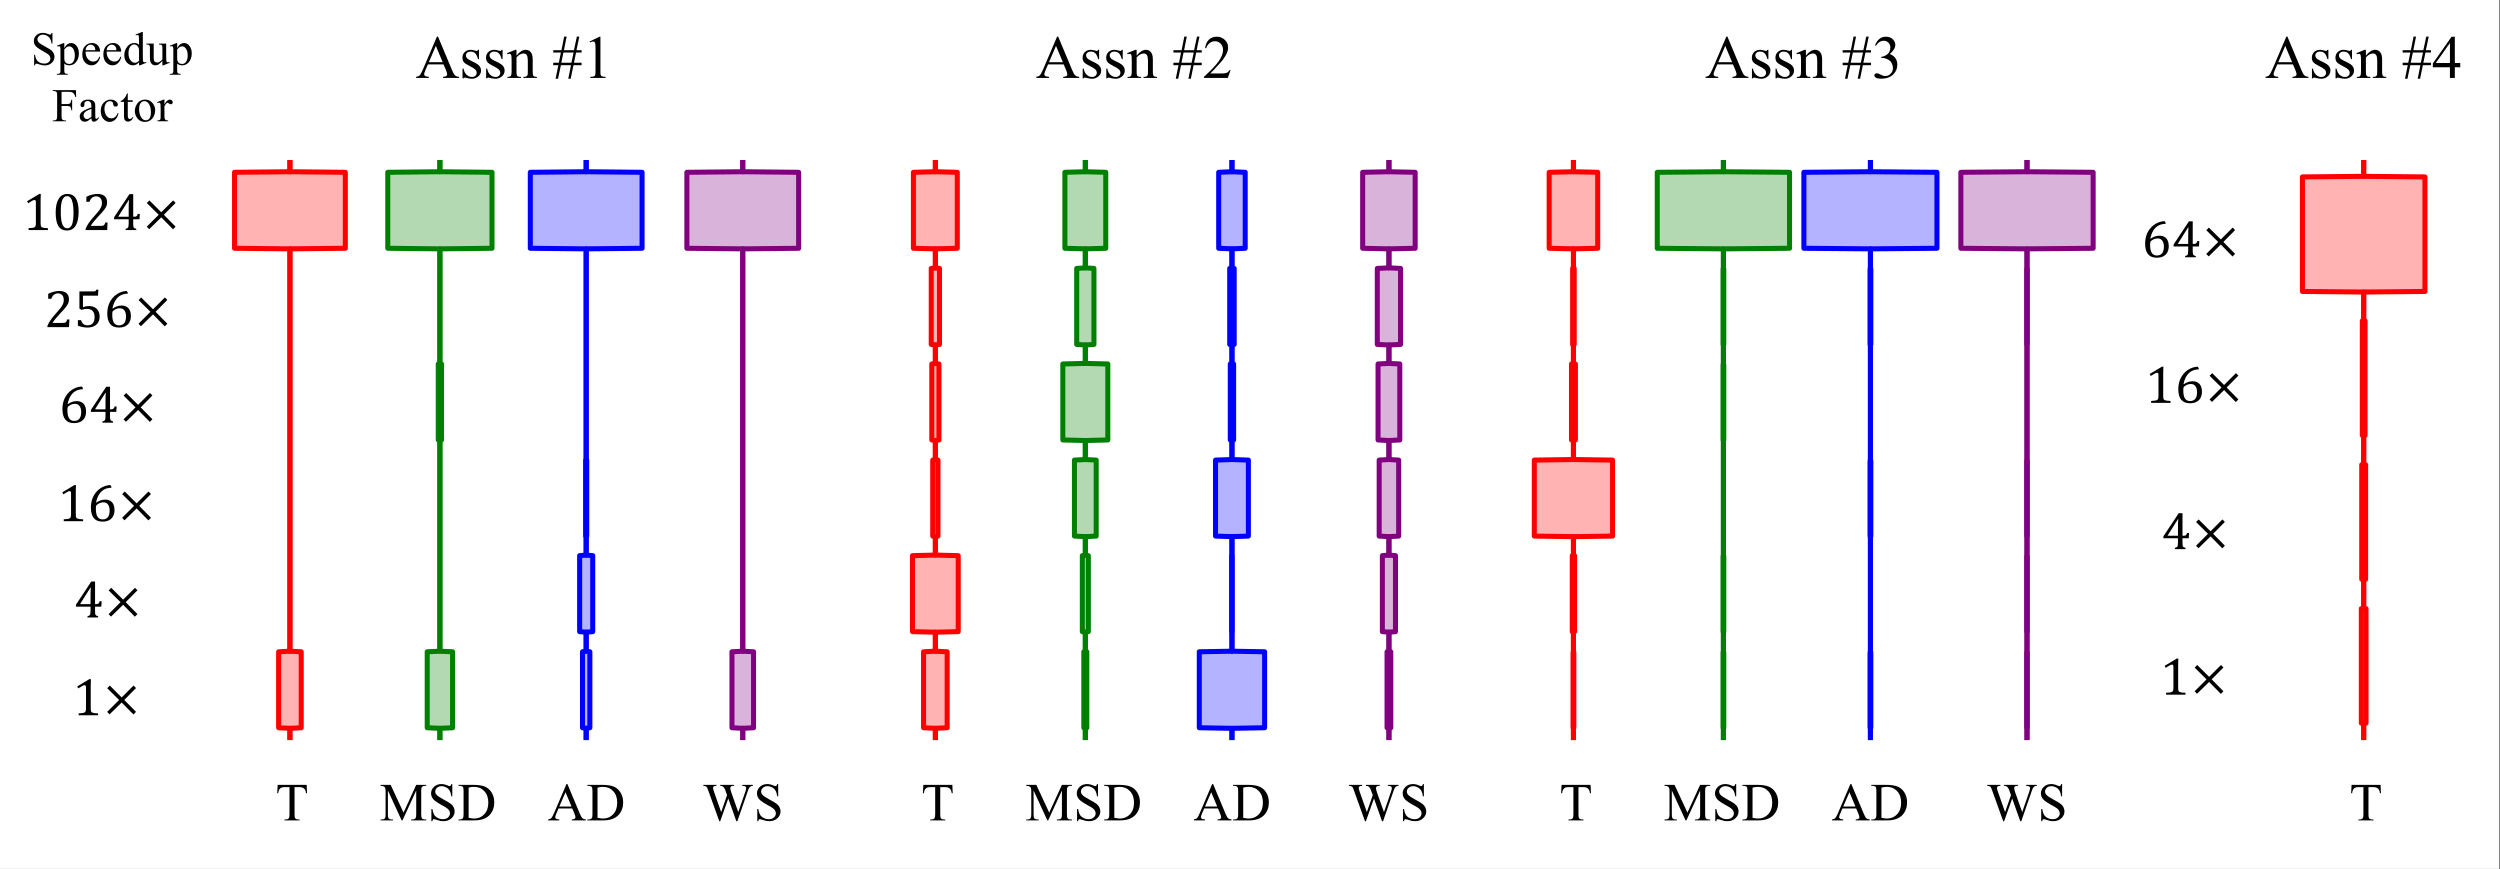
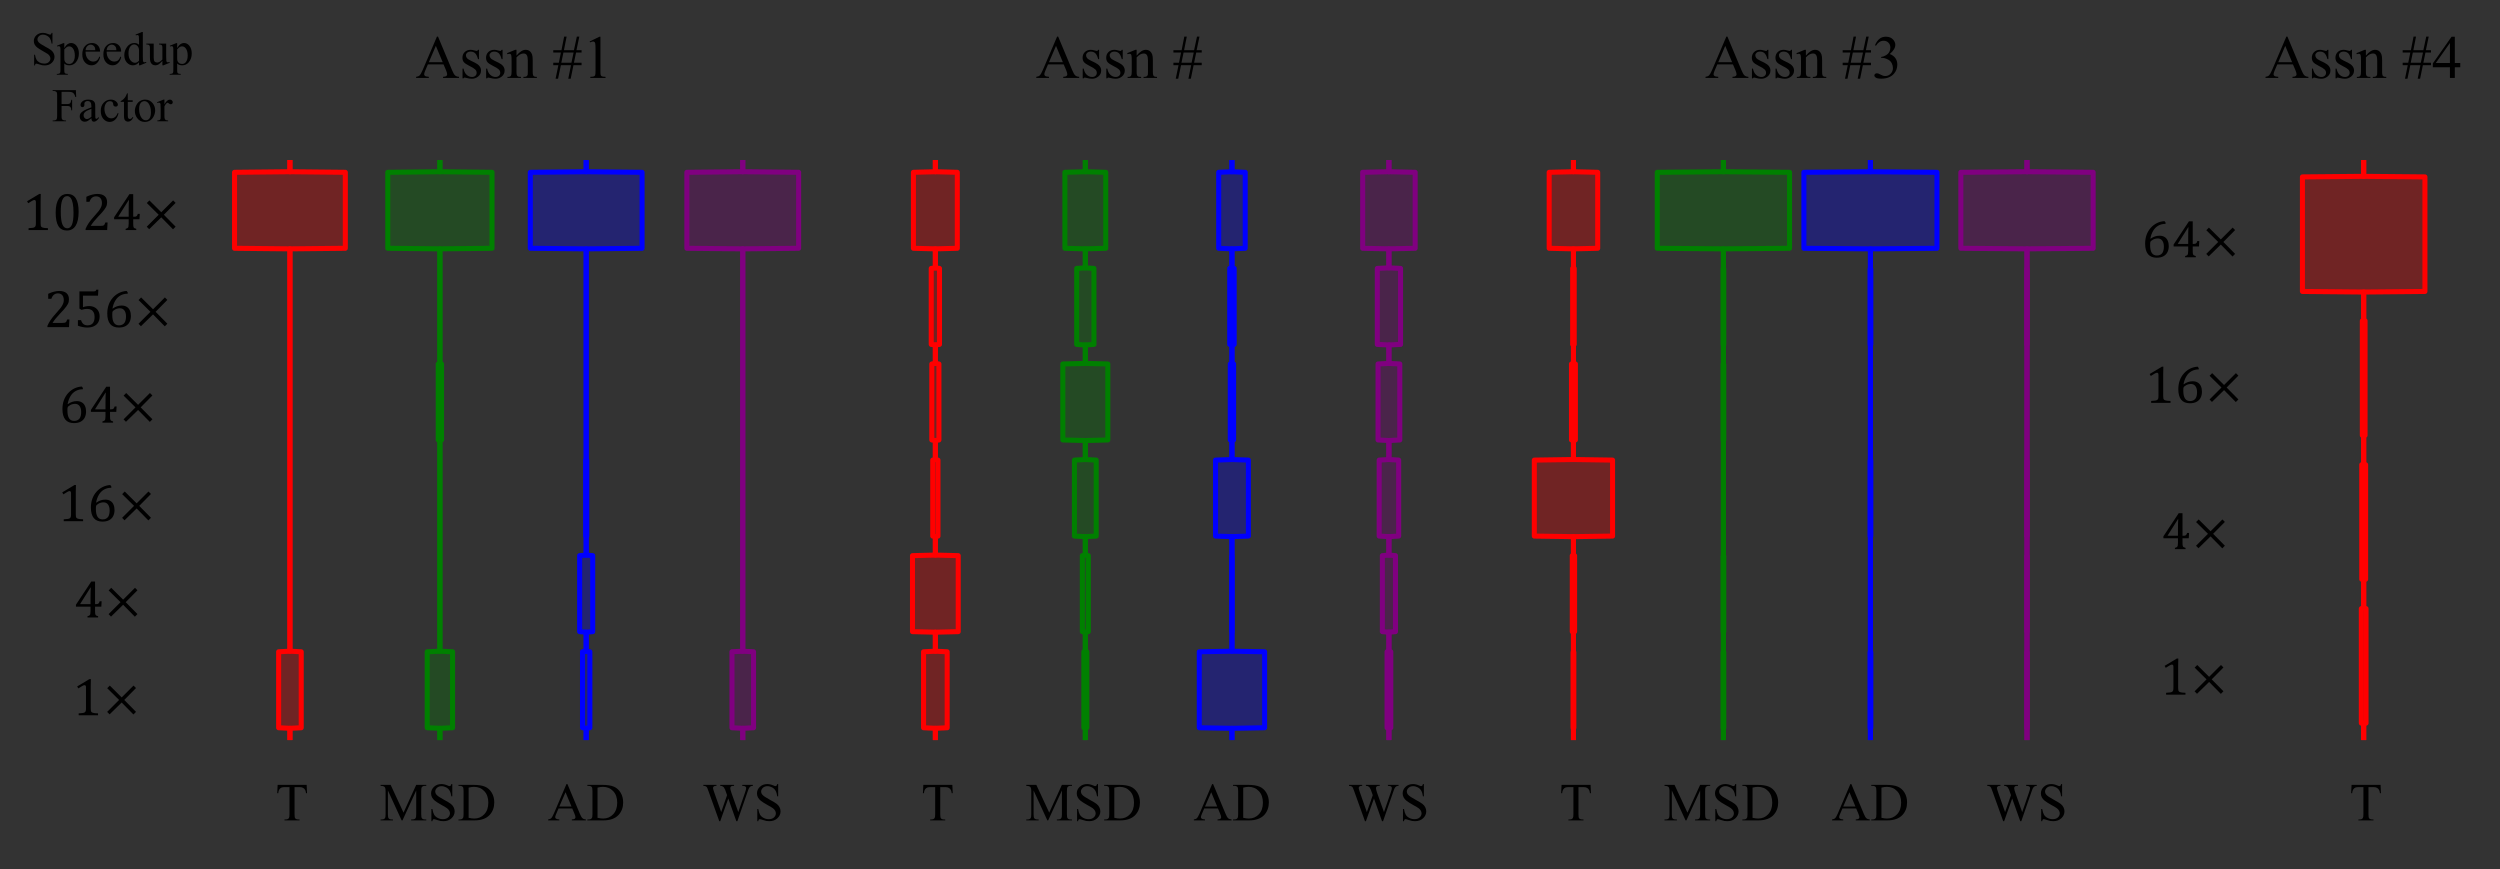
<svg xmlns="http://www.w3.org/2000/svg" xmlns:xlink="http://www.w3.org/1999/xlink" width="742pt" height="258pt" viewBox="0 0 742 258" version="1.1">
  <rect x="0" y="0" width="742" height="258" fill="#333333" stroke="none" />
  <defs>
    <g>
      <symbol overflow="visible" id="glyph0-0">
        <path style="stroke:none;" d="M 4.406 -3.781 L 4.406 -3.953 C 4.406 -4.066 4.41 -4.172 4.422 -4.266 C 4.441 -4.367 4.477 -4.473 4.531 -4.578 C 4.594 -4.691 4.676 -4.816 4.781 -4.953 C 4.895 -5.086 5.047 -5.254 5.234 -5.453 C 5.348 -5.586 5.453 -5.711 5.547 -5.828 C 5.648 -5.953 5.738 -6.078 5.812 -6.203 C 5.883 -6.336 5.938 -6.477 5.969 -6.625 C 6.008 -6.781 6.031 -6.945 6.031 -7.125 C 6.031 -7.52 5.945 -7.82 5.781 -8.031 C 5.613 -8.238 5.367 -8.344 5.047 -8.344 C 4.879 -8.344 4.734 -8.316 4.609 -8.266 C 4.484 -8.211 4.375 -8.141 4.281 -8.047 C 4.188 -7.961 4.109 -7.852 4.047 -7.719 C 3.984 -7.594 3.926 -7.453 3.875 -7.297 L 3.141 -7.297 L 3.141 -8.297 C 3.441 -8.453 3.77 -8.586 4.125 -8.703 C 4.488 -8.828 4.844 -8.891 5.188 -8.891 C 5.551 -8.891 5.859 -8.852 6.109 -8.781 C 6.367 -8.707 6.578 -8.602 6.734 -8.469 C 6.898 -8.332 7.02 -8.176 7.094 -8 C 7.164 -7.82 7.203 -7.625 7.203 -7.406 C 7.203 -7.207 7.18 -7.023 7.141 -6.859 C 7.098 -6.703 7.031 -6.547 6.938 -6.391 C 6.844 -6.234 6.719 -6.062 6.562 -5.875 C 6.414 -5.695 6.227 -5.492 6 -5.266 C 5.832 -5.086 5.695 -4.941 5.594 -4.828 C 5.5 -4.723 5.422 -4.617 5.359 -4.516 C 5.305 -4.41 5.27 -4.305 5.25 -4.203 C 5.238 -4.098 5.234 -3.973 5.234 -3.828 L 5.234 -3.781 Z M 5.375 -2.938 L 5.375 -1.672 L 4.25 -1.672 L 4.25 -2.938 Z M 8.203 -0.719 L 8.203 -9.875 L 2.281 -9.875 L 2.281 -0.719 Z M 9 -10.609 L 9 0 L 1.484 0 L 1.484 -10.609 Z M 9 -10.609 " />
      </symbol>
      <symbol overflow="visible" id="glyph0-1">
        <path style="stroke:none;" d="M 5.406 -2.031 C 5.406 -1.727 5.422 -1.5 5.453 -1.344 C 5.484 -1.195 5.539 -1.07 5.625 -0.969 C 5.719 -0.875 5.844 -0.801 6 -0.75 C 6.164 -0.695 6.367 -0.656 6.609 -0.625 C 6.848 -0.594 7.172 -0.57 7.578 -0.562 L 7.578 0 L 1.828 0 L 1.828 -0.562 C 2.398 -0.594 2.805 -0.629 3.047 -0.672 C 3.297 -0.711 3.484 -0.773 3.609 -0.859 C 3.742 -0.953 3.844 -1.078 3.906 -1.234 C 3.969 -1.398 4 -1.664 4 -2.031 L 4 -8.328 C 4 -8.535 3.961 -8.688 3.891 -8.781 C 3.816 -8.883 3.707 -8.938 3.562 -8.938 C 3.395 -8.938 3.16 -8.848 2.859 -8.672 C 2.555 -8.504 2.176 -8.27 1.719 -7.969 L 1.391 -8.562 L 5.016 -10.734 L 5.453 -10.734 C 5.422 -10.234 5.406 -9.547 5.406 -8.672 Z M 5.406 -2.031 " />
      </symbol>
      <symbol overflow="visible" id="glyph0-2">
        <path style="stroke:none;" d="M 4.328 0.125 C 3.203 0.125 2.363 -0.312 1.812 -1.188 C 1.27 -2.07 1 -3.41 1 -5.203 C 1 -6.16 1.082 -6.984 1.25 -7.672 C 1.426 -8.367 1.664 -8.941 1.969 -9.391 C 2.27 -9.848 2.629 -10.188 3.047 -10.406 C 3.473 -10.625 3.941 -10.734 4.453 -10.734 C 5.586 -10.734 6.43 -10.297 6.984 -9.422 C 7.535 -8.547 7.812 -7.223 7.812 -5.453 C 7.812 -3.617 7.516 -2.227 6.922 -1.281 C 6.328 -0.344 5.461 0.125 4.328 0.125 Z M 2.516 -5.438 C 2.516 -3.75 2.672 -2.508 2.984 -1.719 C 3.297 -0.926 3.785 -0.531 4.453 -0.531 C 5.078 -0.531 5.539 -0.898 5.844 -1.641 C 6.145 -2.391 6.297 -3.547 6.297 -5.109 C 6.297 -6.297 6.219 -7.258 6.062 -8 C 5.906 -8.738 5.688 -9.27 5.406 -9.594 C 5.133 -9.914 4.801 -10.078 4.406 -10.078 C 4.051 -10.078 3.754 -9.969 3.516 -9.75 C 3.273 -9.539 3.078 -9.234 2.922 -8.828 C 2.773 -8.43 2.672 -7.945 2.609 -7.375 C 2.547 -6.801 2.516 -6.156 2.516 -5.438 Z M 2.516 -5.438 " />
      </symbol>
      <symbol overflow="visible" id="glyph0-3">
        <path style="stroke:none;" d="M 5.453 -1.25 C 5.711 -1.25 5.922 -1.266 6.078 -1.297 C 6.234 -1.328 6.352 -1.379 6.438 -1.453 C 6.531 -1.523 6.602 -1.617 6.656 -1.734 C 6.719 -1.848 6.789 -2.023 6.875 -2.266 L 7.531 -2.266 L 7.406 0 L 1 0 L 1 -0.375 C 1.227 -0.914 1.531 -1.473 1.906 -2.047 C 2.281 -2.617 2.816 -3.289 3.516 -4.062 C 4.117 -4.719 4.551 -5.219 4.812 -5.562 C 5.102 -5.938 5.316 -6.258 5.453 -6.531 C 5.598 -6.801 5.703 -7.055 5.766 -7.297 C 5.828 -7.547 5.859 -7.789 5.859 -8.031 C 5.859 -8.414 5.797 -8.758 5.672 -9.062 C 5.547 -9.363 5.352 -9.598 5.094 -9.766 C 4.844 -9.93 4.523 -10.016 4.141 -10.016 C 3.172 -10.016 2.516 -9.477 2.172 -8.406 L 1.234 -8.406 L 1.234 -9.891 C 1.859 -10.191 2.441 -10.406 2.984 -10.531 C 3.535 -10.664 4.031 -10.734 4.469 -10.734 C 5.438 -10.734 6.164 -10.52 6.656 -10.094 C 7.145 -9.676 7.391 -9.066 7.391 -8.266 C 7.391 -7.992 7.363 -7.738 7.312 -7.5 C 7.258 -7.27 7.172 -7.039 7.047 -6.812 C 6.93 -6.594 6.773 -6.352 6.578 -6.094 C 6.391 -5.832 6.176 -5.566 5.938 -5.297 C 5.695 -5.035 5.285 -4.594 4.703 -3.969 C 3.711 -2.926 2.988 -2.02 2.531 -1.25 Z M 5.453 -1.25 " />
      </symbol>
      <symbol overflow="visible" id="glyph0-4">
        <path style="stroke:none;" d="M 4.016 -0.375 C 4.336 -0.457 4.551 -0.551 4.656 -0.656 C 4.758 -0.758 4.828 -0.906 4.859 -1.094 C 4.898 -1.281 4.922 -1.562 4.922 -1.938 L 4.922 -3.219 L 0.594 -3.219 L 0.594 -3.797 L 5.141 -10.672 L 6.266 -10.672 L 6.266 -3.969 L 6.422 -3.969 C 6.723 -3.969 6.938 -3.988 7.062 -4.031 C 7.195 -4.082 7.305 -4.16 7.391 -4.266 C 7.473 -4.379 7.551 -4.562 7.625 -4.812 L 8.219 -4.812 L 8.125 -3.219 L 6.266 -3.219 L 6.266 -1.938 C 6.266 -1.594 6.273 -1.336 6.297 -1.172 C 6.316 -1.016 6.352 -0.891 6.406 -0.797 C 6.457 -0.703 6.535 -0.625 6.641 -0.562 C 6.754 -0.5 6.93 -0.438 7.172 -0.375 L 7.172 0 L 4.016 0 Z M 1.875 -3.969 L 4.922 -3.969 L 4.922 -5.906 C 4.922 -6.395 4.926 -6.941 4.938 -7.547 C 4.957 -8.148 4.977 -8.602 5 -8.906 L 4.922 -8.906 L 1.875 -4.078 Z M 1.875 -3.969 " />
      </symbol>
      <symbol overflow="visible" id="glyph0-5">
        <path style="stroke:none;" d="M 6.484 -4.547 L 9.969 -1.016 L 9.203 -0.234 L 5.719 -3.781 L 2.125 -0.266 L 1.406 -1 L 4.953 -4.547 L 1.422 -8.031 L 2.188 -8.812 L 5.719 -5.297 L 9.234 -8.812 L 9.969 -8.078 Z M 6.484 -4.547 " />
      </symbol>
      <symbol overflow="visible" id="glyph0-6">
        <path style="stroke:none;" d="M 7.078 -10.312 L 7.078 -9.922 C 6.285 -9.922 5.578 -9.75 4.953 -9.406 C 4.336 -9.07 3.828 -8.57 3.422 -7.906 C 3.016 -7.238 2.727 -6.453 2.562 -5.547 L 2.641 -5.516 C 3.078 -5.828 3.504 -6.051 3.922 -6.188 C 4.348 -6.332 4.805 -6.406 5.297 -6.406 C 5.891 -6.406 6.391 -6.273 6.797 -6.016 C 7.211 -5.766 7.52 -5.406 7.719 -4.938 C 7.926 -4.477 8.031 -3.938 8.031 -3.312 C 8.031 -2.645 7.898 -2.051 7.641 -1.531 C 7.391 -1.02 6.992 -0.613 6.453 -0.312 C 5.91 -0.02 5.242 0.125 4.453 0.125 C 3.316 0.125 2.457 -0.223 1.875 -0.922 C 1.301 -1.629 1.016 -2.672 1.016 -4.047 C 1.016 -4.973 1.156 -5.836 1.438 -6.641 C 1.727 -7.441 2.141 -8.141 2.672 -8.734 C 3.211 -9.336 3.832 -9.812 4.531 -10.156 C 5.238 -10.5 5.984 -10.691 6.766 -10.734 Z M 4.766 -5.594 C 4.516 -5.594 4.27 -5.562 4.031 -5.5 C 3.789 -5.445 3.566 -5.363 3.359 -5.25 C 3.16 -5.145 2.961 -5.008 2.766 -4.844 C 2.703 -4.789 2.656 -4.734 2.625 -4.672 C 2.57 -4.578 2.535 -4.457 2.516 -4.312 C 2.504 -4.164 2.5 -3.922 2.5 -3.578 C 2.5 -2.586 2.66 -1.832 2.984 -1.312 C 3.316 -0.789 3.82 -0.531 4.5 -0.531 C 4.883 -0.531 5.207 -0.598 5.469 -0.734 C 5.738 -0.867 5.957 -1.051 6.125 -1.281 C 6.289 -1.52 6.406 -1.801 6.469 -2.125 C 6.539 -2.445 6.578 -2.797 6.578 -3.172 C 6.578 -3.93 6.414 -4.523 6.094 -4.953 C 5.781 -5.379 5.336 -5.594 4.766 -5.594 Z M 4.766 -5.594 " />
      </symbol>
      <symbol overflow="visible" id="glyph0-7">
        <path style="stroke:none;" d="M 1.172 -0.422 L 1.172 -2.078 L 2.109 -2.078 C 2.266 -1.547 2.5 -1.156 2.812 -0.906 C 3.125 -0.656 3.531 -0.531 4.031 -0.531 C 4.719 -0.531 5.238 -0.738 5.594 -1.156 C 5.945 -1.57 6.125 -2.191 6.125 -3.016 C 6.125 -3.566 6.031 -4.02 5.844 -4.375 C 5.656 -4.738 5.398 -5 5.078 -5.156 C 4.766 -5.32 4.398 -5.406 3.984 -5.406 C 3.629 -5.406 3.32 -5.379 3.062 -5.328 C 2.812 -5.285 2.539 -5.219 2.25 -5.125 L 1.625 -5.5 L 1.625 -10.609 L 5.922 -10.609 C 6.098 -10.609 6.223 -10.625 6.297 -10.656 C 6.367 -10.688 6.426 -10.727 6.469 -10.781 C 6.52 -10.844 6.578 -10.957 6.641 -11.125 L 7.25 -11.125 L 7.141 -9.328 L 2.672 -9.328 L 2.672 -5.906 C 2.941 -6.02 3.234 -6.102 3.547 -6.156 C 3.859 -6.219 4.176 -6.25 4.5 -6.25 C 5.113 -6.25 5.656 -6.125 6.125 -5.875 C 6.602 -5.625 6.973 -5.266 7.234 -4.797 C 7.492 -4.336 7.625 -3.801 7.625 -3.188 C 7.625 -2.488 7.477 -1.891 7.188 -1.391 C 6.895 -0.898 6.473 -0.523 5.922 -0.266 C 5.379 -0.004 4.734 0.125 3.984 0.125 C 3.086 0.125 2.148 -0.055 1.172 -0.422 Z M 1.172 -0.422 " />
      </symbol>
      <symbol overflow="visible" id="glyph1-0">
        <path style="stroke:none;" d="M 2.203 0 L 2.203 -9.953 L 10.172 -9.953 L 10.172 0 Z M 2.453 -0.25 L 9.922 -0.25 L 9.922 -9.703 L 2.453 -9.703 Z M 2.453 -0.25 " />
      </symbol>
      <symbol overflow="visible" id="glyph1-1">
        <path style="stroke:none;" d="M 9.219 -10.547 L 9.328 -8.062 L 9.031 -8.062 C 8.977 -8.5 8.898 -8.812 8.797 -9 C 8.641 -9.301 8.426 -9.52 8.156 -9.656 C 7.895 -9.801 7.547 -9.875 7.109 -9.875 L 5.625 -9.875 L 5.625 -1.828 C 5.625 -1.18 5.691 -0.773 5.828 -0.609 C 6.023 -0.391 6.328 -0.281 6.734 -0.281 L 7.109 -0.281 L 7.109 0 L 2.641 0 L 2.641 -0.281 L 3.016 -0.281 C 3.453 -0.281 3.766 -0.414 3.953 -0.688 C 4.066 -0.852 4.125 -1.234 4.125 -1.828 L 4.125 -9.875 L 2.859 -9.875 C 2.367 -9.875 2.02 -9.836 1.812 -9.766 C 1.539 -9.672 1.305 -9.484 1.109 -9.203 C 0.922 -8.922 0.812 -8.539 0.781 -8.062 L 0.484 -8.062 L 0.609 -10.547 Z M 9.219 -10.547 " />
      </symbol>
      <symbol overflow="visible" id="glyph1-2">
        <path style="stroke:none;" d="M 6.516 0 L 2.438 -8.875 L 2.438 -1.828 C 2.438 -1.18 2.508 -0.773 2.656 -0.609 C 2.844 -0.391 3.145 -0.281 3.562 -0.281 L 3.938 -0.281 L 3.938 0 L 0.266 0 L 0.266 -0.281 L 0.641 -0.281 C 1.086 -0.281 1.406 -0.414 1.594 -0.688 C 1.695 -0.852 1.75 -1.234 1.75 -1.828 L 1.75 -8.719 C 1.75 -9.188 1.695 -9.52 1.594 -9.719 C 1.531 -9.875 1.398 -10 1.203 -10.094 C 1.004 -10.195 0.691 -10.25 0.266 -10.25 L 0.266 -10.547 L 3.25 -10.547 L 7.078 -2.297 L 10.844 -10.547 L 13.828 -10.547 L 13.828 -10.25 L 13.453 -10.25 C 13.004 -10.25 12.688 -10.113 12.5 -9.844 C 12.383 -9.676 12.328 -9.301 12.328 -8.719 L 12.328 -1.828 C 12.328 -1.18 12.398 -0.773 12.547 -0.609 C 12.734 -0.391 13.035 -0.281 13.453 -0.281 L 13.828 -0.281 L 13.828 0 L 9.344 0 L 9.344 -0.281 L 9.719 -0.281 C 10.164 -0.281 10.484 -0.414 10.672 -0.688 C 10.785 -0.852 10.844 -1.234 10.844 -1.828 L 10.844 -8.875 L 6.766 0 Z M 6.516 0 " />
      </symbol>
      <symbol overflow="visible" id="glyph1-3">
        <path style="stroke:none;" d="M 7.297 -10.781 L 7.297 -7.141 L 7.016 -7.141 C 6.922 -7.836 6.754 -8.395 6.516 -8.812 C 6.273 -9.227 5.93 -9.555 5.484 -9.797 C 5.035 -10.035 4.57 -10.156 4.094 -10.156 C 3.551 -10.156 3.102 -9.988 2.75 -9.656 C 2.406 -9.332 2.234 -8.961 2.234 -8.547 C 2.234 -8.223 2.344 -7.93 2.562 -7.672 C 2.883 -7.273 3.648 -6.754 4.859 -6.109 C 5.848 -5.578 6.52 -5.172 6.875 -4.891 C 7.238 -4.609 7.516 -4.273 7.703 -3.891 C 7.898 -3.504 8 -3.102 8 -2.688 C 8 -1.895 7.688 -1.207 7.062 -0.625 C 6.445 -0.051 5.656 0.234 4.688 0.234 C 4.375 0.234 4.082 0.211 3.812 0.172 C 3.656 0.141 3.32 0.047 2.812 -0.109 C 2.312 -0.273 1.992 -0.359 1.859 -0.359 C 1.723 -0.359 1.617 -0.316 1.547 -0.234 C 1.473 -0.16 1.422 -0.004 1.391 0.234 L 1.094 0.234 L 1.094 -3.375 L 1.391 -3.375 C 1.523 -2.613 1.703 -2.047 1.922 -1.672 C 2.148 -1.297 2.5 -0.984 2.969 -0.734 C 3.438 -0.484 3.953 -0.359 4.516 -0.359 C 5.16 -0.359 5.672 -0.531 6.047 -0.875 C 6.422 -1.219 6.609 -1.625 6.609 -2.094 C 6.609 -2.352 6.535 -2.613 6.391 -2.875 C 6.254 -3.133 6.035 -3.379 5.734 -3.609 C 5.535 -3.766 4.984 -4.094 4.078 -4.594 C 3.18 -5.102 2.539 -5.508 2.156 -5.812 C 1.781 -6.113 1.492 -6.445 1.297 -6.812 C 1.098 -7.176 1 -7.57 1 -8 C 1 -8.758 1.285 -9.41 1.859 -9.953 C 2.441 -10.504 3.18 -10.781 4.078 -10.781 C 4.641 -10.781 5.234 -10.645 5.859 -10.375 C 6.148 -10.238 6.352 -10.172 6.469 -10.172 C 6.602 -10.172 6.711 -10.211 6.797 -10.297 C 6.891 -10.379 6.961 -10.539 7.016 -10.781 Z M 7.297 -10.781 " />
      </symbol>
      <symbol overflow="visible" id="glyph1-4">
        <path style="stroke:none;" d="M 0.266 0 L 0.266 -0.281 L 0.672 -0.281 C 1.117 -0.281 1.43 -0.426 1.609 -0.719 C 1.723 -0.883 1.781 -1.266 1.781 -1.859 L 1.781 -8.672 C 1.781 -9.328 1.711 -9.738 1.578 -9.906 C 1.367 -10.133 1.066 -10.25 0.672 -10.25 L 0.266 -10.25 L 0.266 -10.547 L 4.562 -10.547 C 6.133 -10.547 7.332 -10.363 8.156 -10 C 8.977 -9.645 9.641 -9.051 10.141 -8.219 C 10.641 -7.383 10.891 -6.422 10.891 -5.328 C 10.891 -3.859 10.441 -2.629 9.547 -1.641 C 8.547 -0.547 7.023 0 4.984 0 Z M 3.281 -0.766 C 3.938 -0.617 4.488 -0.547 4.938 -0.547 C 6.133 -0.547 7.129 -0.969 7.922 -1.812 C 8.723 -2.656 9.125 -3.801 9.125 -5.25 C 9.125 -6.707 8.723 -7.852 7.922 -8.688 C 7.129 -9.531 6.113 -9.953 4.875 -9.953 C 4.406 -9.953 3.875 -9.875 3.281 -9.719 Z M 3.281 -0.766 " />
      </symbol>
      <symbol overflow="visible" id="glyph1-5">
        <path style="stroke:none;" d="M 7.281 -3.531 L 3.203 -3.531 L 2.484 -1.859 C 2.305 -1.453 2.219 -1.148 2.219 -0.953 C 2.219 -0.785 2.297 -0.641 2.453 -0.516 C 2.609 -0.398 2.938 -0.32 3.438 -0.281 L 3.438 0 L 0.125 0 L 0.125 -0.281 C 0.562 -0.363 0.848 -0.469 0.984 -0.594 C 1.242 -0.844 1.535 -1.348 1.859 -2.109 L 5.562 -10.781 L 5.844 -10.781 L 9.516 -2.016 C 9.805 -1.305 10.07 -0.848 10.312 -0.641 C 10.551 -0.43 10.883 -0.312 11.312 -0.281 L 11.312 0 L 7.156 0 L 7.156 -0.281 C 7.582 -0.301 7.867 -0.367 8.016 -0.484 C 8.16 -0.609 8.234 -0.758 8.234 -0.938 C 8.234 -1.164 8.129 -1.523 7.922 -2.016 Z M 7.062 -4.109 L 5.281 -8.359 L 3.438 -4.109 Z M 7.062 -4.109 " />
      </symbol>
      <symbol overflow="visible" id="glyph1-6">
        <path style="stroke:none;" d="M 14.906 -10.547 L 14.906 -10.25 C 14.625 -10.25 14.398 -10.195 14.234 -10.094 C 14.066 -10 13.906 -9.816 13.75 -9.547 C 13.645 -9.367 13.477 -8.938 13.25 -8.25 L 10.312 0.234 L 10 0.234 L 7.609 -6.5 L 5.219 0.234 L 4.938 0.234 L 1.797 -8.516 C 1.566 -9.172 1.422 -9.555 1.359 -9.672 C 1.254 -9.867 1.113 -10.016 0.938 -10.109 C 0.758 -10.203 0.516 -10.25 0.203 -10.25 L 0.203 -10.547 L 4.109 -10.547 L 4.109 -10.25 L 3.922 -10.25 C 3.648 -10.25 3.441 -10.188 3.297 -10.062 C 3.148 -9.938 3.078 -9.785 3.078 -9.609 C 3.078 -9.43 3.191 -9.016 3.422 -8.359 L 5.5 -2.453 L 7.25 -7.484 L 6.938 -8.359 L 6.688 -9.078 C 6.57 -9.336 6.453 -9.562 6.328 -9.75 C 6.254 -9.852 6.172 -9.938 6.078 -10 C 5.941 -10.094 5.812 -10.16 5.688 -10.203 C 5.582 -10.234 5.426 -10.25 5.219 -10.25 L 5.219 -10.547 L 9.328 -10.547 L 9.328 -10.25 L 9.047 -10.25 C 8.754 -10.25 8.539 -10.188 8.406 -10.062 C 8.27 -9.938 8.203 -9.77 8.203 -9.562 C 8.203 -9.301 8.316 -8.836 8.547 -8.172 L 10.578 -2.453 L 12.578 -8.25 C 12.805 -8.895 12.922 -9.344 12.922 -9.594 C 12.922 -9.707 12.883 -9.816 12.812 -9.922 C 12.738 -10.023 12.645 -10.098 12.531 -10.141 C 12.332 -10.211 12.07 -10.25 11.75 -10.25 L 11.75 -10.547 Z M 14.906 -10.547 " />
      </symbol>
      <symbol overflow="visible" id="glyph2-0">
        <path style="stroke:none;" d="M 2.516 0 L 2.516 -11.312 L 11.562 -11.312 L 11.562 0 Z M 2.797 -0.281 L 11.281 -0.281 L 11.281 -11.031 L 2.797 -11.031 Z M 2.797 -0.281 " />
      </symbol>
      <symbol overflow="visible" id="glyph2-1">
        <path style="stroke:none;" d="M 8.281 -4.016 L 3.641 -4.016 L 2.828 -2.125 C 2.629 -1.656 2.531 -1.305 2.531 -1.078 C 2.531 -0.891 2.613 -0.727 2.781 -0.594 C 2.957 -0.457 3.336 -0.367 3.922 -0.328 L 3.922 0 L 0.141 0 L 0.141 -0.328 C 0.641 -0.41 0.961 -0.523 1.109 -0.672 C 1.41 -0.953 1.742 -1.523 2.109 -2.391 L 6.328 -12.266 L 6.641 -12.266 L 10.812 -2.297 C 11.145 -1.492 11.445 -0.973 11.719 -0.734 C 12 -0.492 12.383 -0.359 12.875 -0.328 L 12.875 0 L 8.141 0 L 8.141 -0.328 C 8.617 -0.348 8.941 -0.426 9.109 -0.562 C 9.273 -0.695 9.359 -0.863 9.359 -1.062 C 9.359 -1.32 9.242 -1.734 9.016 -2.297 Z M 8.031 -4.672 L 6 -9.516 L 3.922 -4.672 Z M 8.031 -4.672 " />
      </symbol>
      <symbol overflow="visible" id="glyph2-2">
        <path style="stroke:none;" d="M 5.797 -8.344 L 5.797 -5.578 L 5.516 -5.578 C 5.285 -6.441 4.992 -7.031 4.641 -7.344 C 4.297 -7.656 3.852 -7.812 3.312 -7.812 C 2.895 -7.812 2.555 -7.703 2.297 -7.484 C 2.047 -7.266 1.922 -7.023 1.922 -6.766 C 1.922 -6.43 2.016 -6.148 2.203 -5.922 C 2.391 -5.672 2.766 -5.41 3.328 -5.141 L 4.609 -4.516 C 5.805 -3.93 6.406 -3.16 6.406 -2.203 C 6.406 -1.473 6.125 -0.879 5.562 -0.422 C 5.008 0.023 4.391 0.25 3.703 0.25 C 3.211 0.25 2.645 0.16 2 -0.016 C 1.812 -0.078 1.656 -0.109 1.531 -0.109 C 1.395 -0.109 1.289 -0.031 1.219 0.125 L 0.922 0.125 L 0.922 -2.766 L 1.219 -2.766 C 1.375 -1.941 1.688 -1.32 2.156 -0.906 C 2.625 -0.488 3.145 -0.281 3.719 -0.281 C 4.125 -0.281 4.457 -0.395 4.719 -0.625 C 4.977 -0.863 5.109 -1.156 5.109 -1.5 C 5.109 -1.906 4.961 -2.242 4.672 -2.516 C 4.391 -2.797 3.82 -3.145 2.969 -3.562 C 2.113 -3.988 1.551 -4.375 1.281 -4.719 C 1.02 -5.051 0.891 -5.477 0.891 -6 C 0.891 -6.664 1.113 -7.223 1.562 -7.672 C 2.02 -8.117 2.613 -8.344 3.344 -8.344 C 3.656 -8.344 4.039 -8.273 4.5 -8.141 C 4.801 -8.047 5.004 -8 5.109 -8 C 5.203 -8 5.273 -8.02 5.328 -8.062 C 5.379 -8.102 5.441 -8.195 5.516 -8.344 Z M 5.797 -8.344 " />
      </symbol>
      <symbol overflow="visible" id="glyph2-3">
        <path style="stroke:none;" d="M 2.922 -6.625 C 3.867 -7.77 4.773 -8.344 5.641 -8.344 C 6.078 -8.344 6.457 -8.227 6.781 -8 C 7.102 -7.781 7.359 -7.422 7.547 -6.922 C 7.672 -6.566 7.734 -6.02 7.734 -5.281 L 7.734 -1.828 C 7.734 -1.316 7.773 -0.969 7.859 -0.781 C 7.922 -0.633 8.023 -0.52 8.172 -0.438 C 8.316 -0.352 8.582 -0.312 8.969 -0.312 L 8.969 0 L 4.969 0 L 4.969 -0.312 L 5.141 -0.312 C 5.516 -0.312 5.773 -0.367 5.922 -0.484 C 6.078 -0.598 6.188 -0.77 6.25 -1 C 6.27 -1.082 6.281 -1.359 6.281 -1.828 L 6.281 -5.141 C 6.281 -5.879 6.18 -6.414 5.984 -6.75 C 5.797 -7.082 5.473 -7.25 5.016 -7.25 C 4.316 -7.25 3.617 -6.863 2.922 -6.094 L 2.922 -1.828 C 2.922 -1.285 2.957 -0.945 3.031 -0.812 C 3.102 -0.645 3.211 -0.52 3.359 -0.438 C 3.504 -0.352 3.801 -0.312 4.25 -0.312 L 4.25 0 L 0.234 0 L 0.234 -0.312 L 0.422 -0.312 C 0.828 -0.312 1.102 -0.414 1.25 -0.625 C 1.395 -0.844 1.469 -1.242 1.469 -1.828 L 1.469 -4.844 C 1.469 -5.812 1.441 -6.398 1.391 -6.609 C 1.348 -6.828 1.281 -6.973 1.188 -7.047 C 1.102 -7.117 0.984 -7.156 0.828 -7.156 C 0.66 -7.156 0.461 -7.113 0.234 -7.031 L 0.109 -7.344 L 2.547 -8.344 L 2.922 -8.344 Z M 2.922 -6.625 " />
      </symbol>
      <symbol overflow="visible" id="glyph2-4">
        <path style="stroke:none;" d="" />
      </symbol>
      <symbol overflow="visible" id="glyph2-5">
        <path style="stroke:none;" d="M 1.016 0.25 L 1.844 -3.781 L 0.328 -3.781 L 0.328 -4.5 L 1.984 -4.5 L 2.594 -7.531 L 0.328 -7.531 L 0.328 -8.234 L 2.766 -8.234 L 3.562 -12.266 L 4.297 -12.266 L 3.5 -8.234 L 6.469 -8.234 L 7.328 -12.266 L 8.062 -12.266 L 7.219 -8.234 L 8.734 -8.234 L 8.734 -7.531 L 7.094 -7.531 L 6.469 -4.5 L 8.734 -4.5 L 8.734 -3.781 L 6.328 -3.781 L 5.5 0.25 L 4.781 0.25 L 5.594 -3.781 L 2.594 -3.781 L 1.75 0.25 Z M 2.719 -4.5 L 5.719 -4.5 L 6.359 -7.531 L 3.344 -7.531 Z M 2.719 -4.5 " />
      </symbol>
      <symbol overflow="visible" id="glyph2-6">
        <path style="stroke:none;" d="M 2.125 -10.812 L 5.047 -12.234 L 5.328 -12.234 L 5.328 -2.109 C 5.328 -1.441 5.352 -1.023 5.406 -0.859 C 5.469 -0.691 5.586 -0.562 5.766 -0.469 C 5.941 -0.383 6.301 -0.336 6.844 -0.328 L 6.844 0 L 2.328 0 L 2.328 -0.328 C 2.898 -0.336 3.266 -0.383 3.422 -0.469 C 3.586 -0.551 3.703 -0.664 3.766 -0.812 C 3.836 -0.957 3.875 -1.391 3.875 -2.109 L 3.875 -8.594 C 3.875 -9.457 3.844 -10.016 3.781 -10.266 C 3.738 -10.453 3.66 -10.586 3.547 -10.672 C 3.441 -10.766 3.316 -10.812 3.172 -10.812 C 2.953 -10.812 2.645 -10.723 2.25 -10.547 Z M 2.125 -10.812 " />
      </symbol>
      <symbol overflow="visible" id="glyph2-7">
-         <path style="stroke:none;" d="M 8.297 -2.312 L 7.469 0 L 0.391 0 L 0.391 -0.328 C 2.473 -2.223 3.938 -3.77 4.781 -4.969 C 5.633 -6.176 6.062 -7.281 6.062 -8.281 C 6.062 -9.039 5.828 -9.664 5.359 -10.156 C 4.891 -10.645 4.332 -10.891 3.688 -10.891 C 3.094 -10.891 2.562 -10.711 2.094 -10.359 C 1.625 -10.016 1.281 -9.508 1.062 -8.844 L 0.734 -8.844 C 0.879 -9.938 1.254 -10.773 1.859 -11.359 C 2.473 -11.941 3.238 -12.234 4.156 -12.234 C 5.125 -12.234 5.93 -11.922 6.578 -11.297 C 7.234 -10.672 7.562 -9.938 7.562 -9.094 C 7.562 -8.477 7.422 -7.867 7.141 -7.266 C 6.703 -6.316 5.992 -5.305 5.016 -4.234 C 3.555 -2.629 2.641 -1.66 2.266 -1.328 L 5.406 -1.328 C 6.039 -1.328 6.484 -1.352 6.734 -1.406 C 6.992 -1.457 7.227 -1.551 7.438 -1.688 C 7.645 -1.832 7.82 -2.039 7.969 -2.312 Z M 8.297 -2.312 " />
-       </symbol>
+         </symbol>
      <symbol overflow="visible" id="glyph2-8">
        <path style="stroke:none;" d="M 0.922 -9.703 C 1.266 -10.516 1.695 -11.141 2.219 -11.578 C 2.738 -12.016 3.391 -12.234 4.172 -12.234 C 5.129 -12.234 5.863 -11.922 6.375 -11.297 C 6.758 -10.836 6.953 -10.344 6.953 -9.812 C 6.953 -8.938 6.406 -8.031 5.312 -7.094 C 6.051 -6.812 6.609 -6.398 6.984 -5.859 C 7.359 -5.328 7.547 -4.695 7.547 -3.969 C 7.547 -2.926 7.219 -2.023 6.562 -1.266 C 5.695 -0.273 4.453 0.219 2.828 0.219 C 2.016 0.219 1.461 0.117 1.172 -0.078 C 0.879 -0.285 0.734 -0.504 0.734 -0.734 C 0.734 -0.898 0.801 -1.047 0.938 -1.172 C 1.082 -1.305 1.25 -1.375 1.438 -1.375 C 1.582 -1.375 1.734 -1.352 1.891 -1.312 C 1.992 -1.281 2.223 -1.172 2.578 -0.984 C 2.93 -0.797 3.176 -0.688 3.312 -0.656 C 3.531 -0.594 3.758 -0.562 4 -0.562 C 4.602 -0.562 5.129 -0.789 5.578 -1.25 C 6.023 -1.719 6.25 -2.27 6.25 -2.906 C 6.25 -3.375 6.145 -3.828 5.938 -4.266 C 5.781 -4.598 5.609 -4.848 5.422 -5.016 C 5.172 -5.254 4.82 -5.469 4.375 -5.656 C 3.938 -5.852 3.488 -5.953 3.031 -5.953 L 2.75 -5.953 L 2.75 -6.219 C 3.219 -6.27 3.688 -6.438 4.156 -6.719 C 4.625 -7 4.961 -7.332 5.172 -7.719 C 5.379 -8.102 5.484 -8.531 5.484 -9 C 5.484 -9.602 5.289 -10.094 4.906 -10.469 C 4.531 -10.844 4.062 -11.031 3.5 -11.031 C 2.582 -11.031 1.82 -10.539 1.219 -9.562 Z M 0.922 -9.703 " />
      </symbol>
      <symbol overflow="visible" id="glyph2-9">
        <path style="stroke:none;" d="M 8.422 -4.422 L 8.422 -3.172 L 6.812 -3.172 L 6.812 0 L 5.359 0 L 5.359 -3.172 L 0.281 -3.172 L 0.281 -4.297 L 5.844 -12.234 L 6.812 -12.234 L 6.812 -4.422 Z M 5.359 -4.422 L 5.359 -10.375 L 1.156 -4.422 Z M 5.359 -4.422 " />
      </symbol>
      <symbol overflow="visible" id="glyph3-0">
-         <path style="stroke:none;" d="M 1.938 0 L 1.938 -8.734 L 8.922 -8.734 L 8.922 0 Z M 2.156 -0.219 L 8.703 -0.219 L 8.703 -8.516 L 2.156 -8.516 Z M 2.156 -0.219 " />
-       </symbol>
+         </symbol>
      <symbol overflow="visible" id="glyph3-1">
        <path style="stroke:none;" d="M 6.406 -9.453 L 6.406 -6.266 L 6.156 -6.266 C 6.07 -6.879 5.922 -7.367 5.703 -7.734 C 5.492 -8.098 5.191 -8.383 4.797 -8.594 C 4.41 -8.812 4.008 -8.922 3.594 -8.922 C 3.125 -8.922 2.734 -8.773 2.422 -8.484 C 2.109 -8.191 1.953 -7.863 1.953 -7.5 C 1.953 -7.219 2.051 -6.957 2.25 -6.719 C 2.531 -6.383 3.203 -5.93 4.266 -5.359 C 5.129 -4.898 5.719 -4.547 6.031 -4.297 C 6.344 -4.047 6.582 -3.75 6.75 -3.406 C 6.926 -3.07 7.016 -2.723 7.016 -2.359 C 7.016 -1.66 6.742 -1.055 6.203 -0.547 C 5.66 -0.035 4.961 0.219 4.109 0.219 C 3.836 0.219 3.582 0.195 3.344 0.156 C 3.207 0.125 2.914 0.039 2.469 -0.094 C 2.031 -0.238 1.75 -0.312 1.625 -0.312 C 1.508 -0.312 1.422 -0.273 1.359 -0.203 C 1.297 -0.141 1.25 0 1.219 0.219 L 0.969 0.219 L 0.969 -2.953 L 1.219 -2.953 C 1.332 -2.297 1.488 -1.801 1.688 -1.469 C 1.883 -1.133 2.188 -0.859 2.594 -0.641 C 3.008 -0.43 3.469 -0.328 3.969 -0.328 C 4.531 -0.328 4.973 -0.473 5.297 -0.766 C 5.629 -1.066 5.797 -1.422 5.797 -1.828 C 5.797 -2.055 5.734 -2.285 5.609 -2.516 C 5.484 -2.754 5.289 -2.973 5.031 -3.172 C 4.852 -3.305 4.367 -3.594 3.578 -4.031 C 2.785 -4.477 2.223 -4.832 1.891 -5.094 C 1.555 -5.363 1.301 -5.656 1.125 -5.969 C 0.957 -6.289 0.875 -6.645 0.875 -7.031 C 0.875 -7.688 1.129 -8.254 1.641 -8.734 C 2.148 -9.211 2.797 -9.453 3.578 -9.453 C 4.066 -9.453 4.586 -9.332 5.141 -9.094 C 5.398 -8.977 5.582 -8.922 5.688 -8.922 C 5.801 -8.922 5.895 -8.957 5.969 -9.031 C 6.039 -9.102 6.102 -9.242 6.156 -9.453 Z M 6.406 -9.453 " />
      </symbol>
      <symbol overflow="visible" id="glyph3-2">
        <path style="stroke:none;" d="M -0.016 -5.625 L 1.906 -6.406 L 2.172 -6.406 L 2.172 -4.938 C 2.492 -5.488 2.816 -5.875 3.141 -6.094 C 3.461 -6.32 3.805 -6.438 4.172 -6.438 C 4.797 -6.438 5.316 -6.188 5.734 -5.688 C 6.242 -5.094 6.5 -4.312 6.5 -3.344 C 6.5 -2.27 6.191 -1.379 5.578 -0.672 C 5.066 -0.098 4.426 0.188 3.656 0.188 C 3.32 0.188 3.031 0.141 2.781 0.047 C 2.602 -0.016 2.398 -0.148 2.172 -0.359 L 2.172 1.547 C 2.172 1.973 2.195 2.242 2.25 2.359 C 2.301 2.473 2.391 2.562 2.516 2.625 C 2.648 2.695 2.883 2.734 3.219 2.734 L 3.219 2.984 L -0.047 2.984 L -0.047 2.734 L 0.125 2.734 C 0.375 2.734 0.586 2.688 0.766 2.594 C 0.848 2.539 0.91 2.457 0.953 2.344 C 1.004 2.238 1.031 1.957 1.031 1.5 L 1.031 -4.406 C 1.031 -4.812 1.008 -5.066 0.969 -5.172 C 0.938 -5.285 0.879 -5.367 0.797 -5.422 C 0.723 -5.473 0.617 -5.5 0.484 -5.5 C 0.379 -5.5 0.238 -5.469 0.062 -5.406 Z M 2.172 -4.547 L 2.172 -2.203 C 2.172 -1.703 2.191 -1.375 2.234 -1.219 C 2.297 -0.945 2.445 -0.711 2.688 -0.516 C 2.938 -0.316 3.254 -0.219 3.641 -0.219 C 4.086 -0.219 4.453 -0.395 4.734 -0.75 C 5.109 -1.219 5.297 -1.867 5.297 -2.703 C 5.297 -3.66 5.086 -4.395 4.672 -4.906 C 4.379 -5.258 4.031 -5.438 3.625 -5.438 C 3.406 -5.438 3.191 -5.383 2.984 -5.281 C 2.816 -5.195 2.547 -4.953 2.172 -4.547 Z M 2.172 -4.547 " />
      </symbol>
      <symbol overflow="visible" id="glyph3-3">
        <path style="stroke:none;" d="M 1.484 -3.891 C 1.484 -2.961 1.707 -2.238 2.156 -1.719 C 2.613 -1.188 3.148 -0.922 3.766 -0.922 C 4.172 -0.922 4.523 -1.031 4.828 -1.25 C 5.129 -1.477 5.383 -1.867 5.594 -2.422 L 5.797 -2.281 C 5.703 -1.656 5.426 -1.086 4.969 -0.578 C 4.508 -0.066 3.938 0.188 3.25 0.188 C 2.5 0.188 1.852 -0.102 1.312 -0.688 C 0.781 -1.27 0.516 -2.055 0.516 -3.047 C 0.516 -4.109 0.785 -4.938 1.328 -5.531 C 1.879 -6.133 2.57 -6.438 3.406 -6.438 C 4.102 -6.438 4.676 -6.203 5.125 -5.734 C 5.57 -5.273 5.797 -4.66 5.797 -3.891 Z M 1.484 -4.297 L 4.375 -4.297 C 4.352 -4.691 4.305 -4.973 4.234 -5.141 C 4.117 -5.391 3.945 -5.586 3.719 -5.734 C 3.5 -5.879 3.266 -5.953 3.016 -5.953 C 2.641 -5.953 2.301 -5.805 2 -5.516 C 1.707 -5.223 1.535 -4.816 1.484 -4.297 Z M 1.484 -4.297 " />
      </symbol>
      <symbol overflow="visible" id="glyph3-4">
        <path style="stroke:none;" d="M 4.844 -0.703 C 4.539 -0.379 4.242 -0.148 3.953 -0.016 C 3.66 0.117 3.348 0.188 3.016 0.188 C 2.328 0.188 1.727 -0.094 1.219 -0.656 C 0.719 -1.227 0.469 -1.961 0.469 -2.859 C 0.469 -3.754 0.75 -4.57 1.312 -5.312 C 1.875 -6.062 2.598 -6.438 3.484 -6.438 C 4.035 -6.438 4.488 -6.258 4.844 -5.906 L 4.844 -7.062 C 4.844 -7.781 4.828 -8.219 4.797 -8.375 C 4.766 -8.539 4.711 -8.656 4.641 -8.719 C 4.566 -8.781 4.473 -8.812 4.359 -8.812 C 4.242 -8.812 4.086 -8.773 3.891 -8.703 L 3.812 -8.938 L 5.672 -9.703 L 5.969 -9.703 L 5.969 -2.469 C 5.969 -1.738 5.984 -1.289 6.016 -1.125 C 6.055 -0.969 6.113 -0.859 6.188 -0.797 C 6.258 -0.734 6.348 -0.703 6.453 -0.703 C 6.578 -0.703 6.738 -0.738 6.938 -0.812 L 7.016 -0.578 L 5.156 0.188 L 4.844 0.188 Z M 4.844 -1.188 L 4.844 -4.406 C 4.82 -4.707 4.742 -4.984 4.609 -5.234 C 4.473 -5.492 4.289 -5.688 4.062 -5.812 C 3.832 -5.945 3.613 -6.016 3.406 -6.016 C 3 -6.016 2.641 -5.836 2.328 -5.484 C 1.922 -5.004 1.719 -4.312 1.719 -3.406 C 1.719 -2.488 1.914 -1.785 2.312 -1.297 C 2.707 -0.805 3.156 -0.562 3.656 -0.562 C 4.062 -0.562 4.457 -0.77 4.844 -1.188 Z M 4.844 -1.188 " />
      </symbol>
      <symbol overflow="visible" id="glyph3-5">
        <path style="stroke:none;" d="M 5.906 -6.25 L 5.906 -2.469 C 5.906 -1.738 5.922 -1.289 5.953 -1.125 C 5.992 -0.969 6.051 -0.859 6.125 -0.797 C 6.195 -0.734 6.285 -0.703 6.391 -0.703 C 6.535 -0.703 6.695 -0.738 6.875 -0.812 L 6.969 -0.578 L 5.094 0.188 L 4.781 0.188 L 4.781 -1.125 C 4.25 -0.551 3.844 -0.188 3.562 -0.031 C 3.281 0.113 2.984 0.188 2.672 0.188 C 2.316 0.188 2.008 0.086 1.75 -0.109 C 1.5 -0.316 1.32 -0.578 1.219 -0.891 C 1.125 -1.211 1.078 -1.664 1.078 -2.25 L 1.078 -5.031 C 1.078 -5.332 1.039 -5.535 0.969 -5.641 C 0.906 -5.754 0.812 -5.844 0.688 -5.906 C 0.562 -5.969 0.336 -6 0.016 -6 L 0.016 -6.25 L 2.203 -6.25 L 2.203 -2.062 C 2.203 -1.477 2.301 -1.094 2.5 -0.906 C 2.707 -0.727 2.953 -0.641 3.234 -0.641 C 3.43 -0.641 3.656 -0.703 3.906 -0.828 C 4.156 -0.953 4.445 -1.188 4.781 -1.531 L 4.781 -5.078 C 4.781 -5.43 4.719 -5.672 4.594 -5.797 C 4.469 -5.922 4.195 -5.988 3.781 -6 L 3.781 -6.25 Z M 5.906 -6.25 " />
      </symbol>
      <symbol overflow="visible" id="glyph3-6">
        <path style="stroke:none;" d="M 2.859 -8.75 L 2.859 -5.109 L 4.547 -5.109 C 4.93 -5.109 5.211 -5.191 5.391 -5.359 C 5.566 -5.535 5.688 -5.875 5.75 -6.375 L 6 -6.375 L 6 -3.25 L 5.75 -3.25 C 5.75 -3.602 5.703 -3.863 5.609 -4.031 C 5.523 -4.207 5.398 -4.336 5.234 -4.422 C 5.078 -4.504 4.848 -4.547 4.547 -4.547 L 2.859 -4.547 L 2.859 -1.641 C 2.859 -1.172 2.891 -0.859 2.953 -0.703 C 2.992 -0.586 3.086 -0.492 3.234 -0.422 C 3.43 -0.305 3.641 -0.25 3.859 -0.25 L 4.188 -0.25 L 4.188 0 L 0.219 0 L 0.219 -0.25 L 0.547 -0.25 C 0.93 -0.25 1.211 -0.363 1.391 -0.594 C 1.492 -0.738 1.547 -1.086 1.547 -1.641 L 1.547 -7.609 C 1.547 -8.078 1.516 -8.391 1.453 -8.547 C 1.41 -8.648 1.32 -8.742 1.188 -8.828 C 0.988 -8.941 0.773 -9 0.547 -9 L 0.219 -9 L 0.219 -9.25 L 7.109 -9.25 L 7.203 -7.219 L 6.953 -7.219 C 6.836 -7.645 6.703 -7.957 6.547 -8.156 C 6.391 -8.363 6.195 -8.516 5.969 -8.609 C 5.738 -8.703 5.379 -8.75 4.891 -8.75 Z M 2.859 -8.75 " />
      </symbol>
      <symbol overflow="visible" id="glyph3-7">
        <path style="stroke:none;" d="M 3.969 -0.906 C 3.332 -0.406 2.93 -0.117 2.766 -0.047 C 2.523 0.066 2.266 0.125 1.984 0.125 C 1.555 0.125 1.203 -0.02 0.922 -0.312 C 0.641 -0.602 0.5 -0.992 0.5 -1.484 C 0.5 -1.785 0.566 -2.047 0.703 -2.266 C 0.891 -2.578 1.211 -2.867 1.672 -3.141 C 2.129 -3.41 2.895 -3.742 3.969 -4.141 L 3.969 -4.391 C 3.969 -5.004 3.867 -5.426 3.672 -5.656 C 3.484 -5.895 3.195 -6.016 2.812 -6.016 C 2.531 -6.016 2.305 -5.938 2.141 -5.781 C 1.961 -5.625 1.875 -5.445 1.875 -5.25 L 1.891 -4.859 C 1.891 -4.648 1.832 -4.488 1.719 -4.375 C 1.613 -4.258 1.477 -4.203 1.312 -4.203 C 1.145 -4.203 1.004 -4.258 0.891 -4.375 C 0.785 -4.5 0.734 -4.66 0.734 -4.859 C 0.734 -5.254 0.93 -5.613 1.328 -5.938 C 1.734 -6.27 2.297 -6.438 3.016 -6.438 C 3.578 -6.438 4.035 -6.344 4.391 -6.156 C 4.648 -6.008 4.848 -5.785 4.984 -5.484 C 5.066 -5.297 5.109 -4.898 5.109 -4.297 L 5.109 -2.172 C 5.109 -1.578 5.117 -1.211 5.141 -1.078 C 5.16 -0.941 5.195 -0.848 5.25 -0.797 C 5.301 -0.754 5.359 -0.734 5.422 -0.734 C 5.492 -0.734 5.562 -0.75 5.625 -0.781 C 5.719 -0.844 5.898 -1.008 6.172 -1.281 L 6.172 -0.906 C 5.66 -0.219 5.176 0.125 4.719 0.125 C 4.488 0.125 4.305 0.047 4.172 -0.109 C 4.047 -0.266 3.977 -0.531 3.969 -0.906 Z M 3.969 -1.344 L 3.969 -3.719 C 3.289 -3.445 2.848 -3.254 2.641 -3.141 C 2.285 -2.941 2.031 -2.734 1.875 -2.516 C 1.719 -2.297 1.641 -2.055 1.641 -1.797 C 1.641 -1.473 1.738 -1.203 1.938 -0.984 C 2.133 -0.766 2.359 -0.656 2.609 -0.656 C 2.953 -0.656 3.406 -0.883 3.969 -1.344 Z M 3.969 -1.344 " />
      </symbol>
      <symbol overflow="visible" id="glyph3-8">
        <path style="stroke:none;" d="M 5.75 -2.375 C 5.57 -1.551 5.238 -0.914 4.75 -0.469 C 4.258 -0.031 3.719 0.188 3.125 0.188 C 2.414 0.188 1.797 -0.109 1.266 -0.703 C 0.742 -1.297 0.484 -2.098 0.484 -3.109 C 0.484 -4.098 0.773 -4.898 1.359 -5.516 C 1.941 -6.129 2.641 -6.438 3.453 -6.438 C 4.066 -6.438 4.57 -6.27 4.969 -5.938 C 5.363 -5.613 5.562 -5.281 5.562 -4.938 C 5.562 -4.758 5.504 -4.617 5.391 -4.516 C 5.285 -4.41 5.133 -4.359 4.938 -4.359 C 4.664 -4.359 4.461 -4.441 4.328 -4.609 C 4.242 -4.703 4.191 -4.883 4.172 -5.156 C 4.148 -5.426 4.055 -5.629 3.891 -5.766 C 3.734 -5.898 3.516 -5.969 3.234 -5.969 C 2.773 -5.969 2.41 -5.801 2.141 -5.469 C 1.766 -5.02 1.578 -4.43 1.578 -3.703 C 1.578 -2.953 1.758 -2.289 2.125 -1.719 C 2.5 -1.156 2.992 -0.875 3.609 -0.875 C 4.055 -0.875 4.457 -1.023 4.812 -1.328 C 5.062 -1.535 5.305 -1.914 5.547 -2.469 Z M 5.75 -2.375 " />
      </symbol>
      <symbol overflow="visible" id="glyph3-9">
        <path style="stroke:none;" d="M 2.25 -8.297 L 2.25 -6.25 L 3.703 -6.25 L 3.703 -5.766 L 2.25 -5.766 L 2.25 -1.719 C 2.25 -1.312 2.305 -1.035 2.422 -0.891 C 2.535 -0.754 2.688 -0.688 2.875 -0.688 C 3.02 -0.688 3.16 -0.734 3.297 -0.828 C 3.441 -0.922 3.555 -1.055 3.641 -1.234 L 3.906 -1.234 C 3.738 -0.797 3.508 -0.461 3.219 -0.234 C 2.938 -0.004 2.641 0.109 2.328 0.109 C 2.117 0.109 1.91 0.051 1.703 -0.062 C 1.504 -0.188 1.359 -0.352 1.266 -0.562 C 1.172 -0.781 1.125 -1.113 1.125 -1.562 L 1.125 -5.766 L 0.141 -5.766 L 0.141 -6 C 0.391 -6.094 0.645 -6.258 0.906 -6.5 C 1.164 -6.738 1.398 -7.023 1.609 -7.359 C 1.711 -7.523 1.859 -7.836 2.047 -8.297 Z M 2.25 -8.297 " />
      </symbol>
      <symbol overflow="visible" id="glyph3-10">
        <path style="stroke:none;" d="M 3.5 -6.438 C 4.438 -6.438 5.191 -6.078 5.766 -5.359 C 6.254 -4.742 6.5 -4.035 6.5 -3.234 C 6.5 -2.68 6.363 -2.117 6.094 -1.547 C 5.82 -0.973 5.453 -0.539 4.984 -0.25 C 4.516 0.039 3.992 0.188 3.422 0.188 C 2.473 0.188 1.723 -0.188 1.172 -0.938 C 0.703 -1.562 0.469 -2.27 0.469 -3.062 C 0.469 -3.633 0.609 -4.203 0.891 -4.766 C 1.18 -5.336 1.555 -5.758 2.016 -6.031 C 2.484 -6.301 2.977 -6.438 3.5 -6.438 Z M 3.281 -5.984 C 3.039 -5.984 2.797 -5.91 2.547 -5.766 C 2.305 -5.629 2.109 -5.379 1.953 -5.016 C 1.805 -4.66 1.734 -4.203 1.734 -3.641 C 1.734 -2.723 1.914 -1.938 2.281 -1.281 C 2.645 -0.625 3.117 -0.297 3.703 -0.297 C 4.148 -0.297 4.516 -0.477 4.797 -0.844 C 5.086 -1.207 5.234 -1.832 5.234 -2.719 C 5.234 -3.82 4.992 -4.691 4.516 -5.328 C 4.191 -5.766 3.781 -5.984 3.281 -5.984 Z M 3.281 -5.984 " />
      </symbol>
      <symbol overflow="visible" id="glyph3-11">
        <path style="stroke:none;" d="M 2.266 -6.438 L 2.266 -5.031 C 2.785 -5.969 3.32 -6.438 3.875 -6.438 C 4.125 -6.438 4.328 -6.359 4.484 -6.203 C 4.648 -6.047 4.734 -5.867 4.734 -5.672 C 4.734 -5.492 4.676 -5.344 4.562 -5.219 C 4.445 -5.102 4.305 -5.047 4.141 -5.047 C 3.984 -5.047 3.805 -5.125 3.609 -5.281 C 3.41 -5.438 3.266 -5.516 3.172 -5.516 C 3.086 -5.516 3 -5.469 2.906 -5.375 C 2.695 -5.188 2.484 -4.879 2.266 -4.453 L 2.266 -1.453 C 2.266 -1.109 2.305 -0.848 2.391 -0.672 C 2.453 -0.547 2.555 -0.441 2.703 -0.359 C 2.859 -0.285 3.078 -0.25 3.359 -0.25 L 3.359 0 L 0.156 0 L 0.156 -0.25 C 0.477 -0.25 0.711 -0.297 0.859 -0.391 C 0.973 -0.461 1.055 -0.582 1.109 -0.75 C 1.129 -0.82 1.141 -1.039 1.141 -1.406 L 1.141 -3.828 C 1.141 -4.555 1.125 -4.988 1.094 -5.125 C 1.062 -5.258 1.004 -5.359 0.922 -5.422 C 0.848 -5.492 0.754 -5.531 0.641 -5.531 C 0.492 -5.531 0.332 -5.492 0.156 -5.422 L 0.094 -5.672 L 1.984 -6.438 Z M 2.266 -6.438 " />
      </symbol>
    </g>
    <clipPath id="clip1">
-       <path d="M 0 0 L 741.816 0 L 741.816 257.891 L 0 257.891 Z M 0 0 " />
-     </clipPath>
+       </clipPath>
  </defs>
  <g id="surface1">
    <g clip-path="url(#clip1)" clip-rule="nonzero">
      <path style=" stroke:none;fill-rule:nonzero;fill:rgb(100%,100%,100%);fill-opacity:1;" d="M 0 0 L 741.816 0 L 741.816 257.891 L 0 257.891 Z M 0 0 " />
    </g>
    <path style="fill:none;stroke-width:6350;stroke-linecap:butt;stroke-linejoin:miter;stroke:rgb(90.588%,90.196%,90.196%);stroke-opacity:1;stroke-miterlimit:8;" d="M 1.826 22.781 L 2313435.736 22.781 " transform="matrix(0,0,0,0,444.527,62.182)" />
    <path style="fill:none;stroke-width:6350;stroke-linecap:butt;stroke-linejoin:miter;stroke:rgb(90.588%,90.196%,90.196%);stroke-opacity:1;stroke-miterlimit:8;" d="M 1.826 -23.892 L 2313435.736 25.717 " transform="matrix(0,0,0,0,444.527,90.764)" />
    <path style="fill:none;stroke-width:6350;stroke-linecap:butt;stroke-linejoin:miter;stroke:rgb(90.588%,90.196%,90.196%);stroke-opacity:1;stroke-miterlimit:8;" d="M 1.826 21.669 L 2313435.736 21.669 " transform="matrix(0,0,0,0,444.527,119.127)" />
    <path style="fill:none;stroke-width:6350;stroke-linecap:butt;stroke-linejoin:miter;stroke:rgb(90.588%,90.196%,90.196%);stroke-opacity:1;stroke-miterlimit:8;" d="M 1.826 23.336 L 2313435.736 23.336 " transform="matrix(0,0,0,0,444.527,147.709)" />
    <path style="fill:none;stroke-width:6350;stroke-linecap:butt;stroke-linejoin:miter;stroke:rgb(90.588%,90.196%,90.196%);stroke-opacity:1;stroke-miterlimit:8;" d="M 1.826 -23.844 L 2313435.736 25.765 " transform="matrix(0,0,0,0,444.527,176.291)" />
    <path style="fill:none;stroke-width:6350;stroke-linecap:butt;stroke-linejoin:miter;stroke:rgb(90.588%,90.196%,90.196%);stroke-opacity:1;stroke-miterlimit:8;" d="M 1.826 21.463 L 2313435.736 21.463 " transform="matrix(0,0,0,0,444.527,204.655)" />
    <path style="fill:none;stroke-width:6350;stroke-linecap:butt;stroke-linejoin:miter;stroke:rgb(90.588%,90.196%,90.196%);stroke-opacity:1;stroke-miterlimit:8;" d="M 15.081 -19.844 L 2313448.992 -19.844 " transform="matrix(0,0,0,0,254.491,62.4)" />
    <path style="fill:none;stroke-width:6350;stroke-linecap:butt;stroke-linejoin:miter;stroke:rgb(90.588%,90.196%,90.196%);stroke-opacity:1;stroke-miterlimit:8;" d="M 15.081 -23.892 L 2313448.992 25.717 " transform="matrix(0,0,0,0,254.491,90.764)" />
    <path style="fill:none;stroke-width:6350;stroke-linecap:butt;stroke-linejoin:miter;stroke:rgb(90.588%,90.196%,90.196%);stroke-opacity:1;stroke-miterlimit:8;" d="M 15.081 -20.955 L 2313448.992 -20.955 " transform="matrix(0,0,0,0,254.491,119.345)" />
    <path style="fill:none;stroke-width:6350;stroke-linecap:butt;stroke-linejoin:miter;stroke:rgb(90.588%,90.196%,90.196%);stroke-opacity:1;stroke-miterlimit:8;" d="M 15.081 -18.018 L 2313448.992 -18.018 " transform="matrix(0,0,0,0,254.491,147.927)" />
    <path style="fill:none;stroke-width:6350;stroke-linecap:butt;stroke-linejoin:miter;stroke:rgb(90.588%,90.196%,90.196%);stroke-opacity:1;stroke-miterlimit:8;" d="M 15.081 -23.844 L 2313448.992 25.765 " transform="matrix(0,0,0,0,254.491,176.291)" />
    <path style="fill:none;stroke-width:6350;stroke-linecap:butt;stroke-linejoin:miter;stroke:rgb(90.588%,90.196%,90.196%);stroke-opacity:1;stroke-miterlimit:8;" d="M 15.081 -21.034 L 2313448.992 -21.034 " transform="matrix(0,0,0,0,254.491,204.873)" />
    <path style="fill:none;stroke-width:6350;stroke-linecap:butt;stroke-linejoin:miter;stroke:rgb(90.588%,90.196%,90.196%);stroke-opacity:1;stroke-miterlimit:8;" d="M -16.351 12.859 L 850387.528 12.859 " transform="matrix(0,0,0,0,667.509,69.382)" />
    <path style="fill:none;stroke-width:6350;stroke-linecap:butt;stroke-linejoin:miter;stroke:rgb(90.588%,90.196%,90.196%);stroke-opacity:1;stroke-miterlimit:8;" d="M -16.351 9.922 L 850387.528 9.922 " transform="matrix(0,0,0,0,667.509,112.8)" />
    <path style="fill:none;stroke-width:6350;stroke-linecap:butt;stroke-linejoin:miter;stroke:rgb(90.588%,90.196%,90.196%);stroke-opacity:1;stroke-miterlimit:8;" d="M -16.351 6.985 L 850387.528 6.985 " transform="matrix(0,0,0,0,667.509,156.218)" />
    <path style="fill:none;stroke-width:6350;stroke-linecap:butt;stroke-linejoin:miter;stroke:rgb(90.588%,90.196%,90.196%);stroke-opacity:1;stroke-miterlimit:8;" d="M -16.351 4.302 L 850387.528 4.302 " transform="matrix(0,0,0,0,667.509,199.636)" />
    <path style="fill:none;stroke-width:6350;stroke-linecap:butt;stroke-linejoin:miter;stroke:rgb(90.588%,90.196%,90.196%);stroke-opacity:1;stroke-miterlimit:8;" d="M -18.526 -19.844 L 2313415.384 -19.844 " transform="matrix(0,0,0,0,62.927,62.4)" />
    <path style="fill:none;stroke-width:6350;stroke-linecap:butt;stroke-linejoin:miter;stroke:rgb(90.588%,90.196%,90.196%);stroke-opacity:1;stroke-miterlimit:8;" d="M -18.526 -16.907 L 2313415.384 -16.907 " transform="matrix(0,0,0,0,62.927,90.982)" />
    <path style="fill:none;stroke-width:6350;stroke-linecap:butt;stroke-linejoin:miter;stroke:rgb(90.588%,90.196%,90.196%);stroke-opacity:1;stroke-miterlimit:8;" d="M -18.526 -13.97 L 2313415.384 -13.97 " transform="matrix(0,0,0,0,62.927,119.564)" />
    <path style="fill:none;stroke-width:6350;stroke-linecap:butt;stroke-linejoin:miter;stroke:rgb(90.588%,90.196%,90.196%);stroke-opacity:1;stroke-miterlimit:8;" d="M -18.526 -18.018 L 2313415.384 -18.018 " transform="matrix(0,0,0,0,62.927,147.927)" />
    <path style="fill:none;stroke-width:6350;stroke-linecap:butt;stroke-linejoin:miter;stroke:rgb(90.588%,90.196%,90.196%);stroke-opacity:1;stroke-miterlimit:8;" d="M -18.526 -15.716 L 2313415.384 -15.716 " transform="matrix(0,0,0,0,62.927,176.509)" />
    <path style="fill:none;stroke-width:6350;stroke-linecap:butt;stroke-linejoin:miter;stroke:rgb(90.588%,90.196%,90.196%);stroke-opacity:1;stroke-miterlimit:8;" d="M -18.526 -13.922 L 2313415.384 -13.922 " transform="matrix(0,0,0,0,62.927,205.091)" />
    <path style="fill-rule:nonzero;fill:rgb(0%,0%,100%);fill-opacity:0.3;stroke-width:1;stroke-linecap:butt;stroke-linejoin:round;stroke:rgb(0%,0%,100%);stroke-opacity:0.3;stroke-miterlimit:10;" d="M 15.743 29.159 L 18.478 29.159 L 18.65 12.492 L 41.221 12.492 L 41.393 29.159 L 47.037 29.159 L 47.206 29.112 L 69.78 29.112 L 69.952 29.159 L 75.425 29.159 L 75.593 29.135 L 98.168 29.135 L 98.34 29.159 L 103.98 29.159 L 104.153 28.99 L 126.727 28.99 L 126.895 29.159 L 132.368 29.159 L 132.54 27.208 L 155.115 27.208 L 155.283 29.159 L 160.927 29.159 L 161.1 28.064 L 183.67 28.064 L 183.842 29.159 L 186.577 29.159 L 183.842 29.159 L 183.67 30.258 L 161.1 30.258 L 160.927 29.159 L 155.283 29.159 L 155.115 31.113 L 132.54 31.113 L 132.368 29.159 L 126.895 29.159 L 126.727 29.331 L 104.153 29.331 L 103.98 29.159 L 98.34 29.159 L 98.168 29.186 L 75.593 29.186 L 75.425 29.159 L 69.952 29.159 L 69.78 29.21 L 47.206 29.21 L 47.037 29.159 L 41.393 29.159 L 41.221 45.83 L 18.65 45.83 L 18.478 29.159 Z M 15.743 29.159 " transform="matrix(0,0.999,0.995,0,144.964,32.509)" />
    <path style="fill:none;stroke-width:1.5;stroke-linecap:square;stroke-linejoin:round;stroke:rgb(0%,0%,100%);stroke-opacity:1;stroke-miterlimit:10;" d="M 15.743 29.159 L 18.478 29.159 L 18.65 12.492 L 41.221 12.492 L 41.393 29.159 L 103.98 29.159 L 104.153 28.99 L 126.727 28.99 L 126.895 29.159 L 132.368 29.159 L 132.54 27.208 L 155.115 27.208 L 155.283 29.159 L 160.927 29.159 L 161.1 28.064 L 183.67 28.064 L 183.842 29.159 L 186.577 29.159 " transform="matrix(0,0.999,0.995,0,144.964,32.509)" />
    <path style="fill:none;stroke-width:1.5;stroke-linecap:square;stroke-linejoin:round;stroke:rgb(0%,0%,100%);stroke-opacity:1;stroke-miterlimit:10;" d="M 15.743 29.159 L 18.478 29.159 L 18.65 45.83 L 41.221 45.83 L 41.393 29.159 L 103.98 29.159 L 104.153 29.331 L 126.727 29.331 L 126.895 29.159 L 132.368 29.159 L 132.54 31.113 L 155.115 31.113 L 155.283 29.159 L 160.927 29.159 L 161.1 30.258 L 183.67 30.258 L 183.842 29.159 L 186.577 29.159 " transform="matrix(0,0.999,0.995,0,144.964,32.509)" />
    <path style="fill-rule:nonzero;fill:rgb(100%,0%,0%);fill-opacity:0.3;stroke-width:1;stroke-linecap:butt;stroke-linejoin:round;stroke:rgb(100%,0%,0%);stroke-opacity:0.3;stroke-miterlimit:10;" d="M 15.743 29.16 L 18.478 29.16 L 18.65 12.638 L 41.221 12.638 L 41.393 29.16 L 47.037 29.16 L 47.206 29.113 L 69.78 29.113 L 69.952 29.16 L 103.98 29.16 L 104.153 29.137 L 126.727 29.137 L 126.895 29.16 L 160.927 29.16 L 161.1 25.792 L 183.67 25.792 L 183.842 29.16 L 186.577 29.16 L 183.842 29.16 L 183.67 32.528 L 161.1 32.528 L 160.927 29.16 L 126.895 29.16 L 126.727 29.184 L 104.153 29.184 L 103.98 29.16 L 69.952 29.16 L 69.78 29.207 L 47.206 29.207 L 47.037 29.16 L 41.393 29.16 L 41.221 45.682 L 18.65 45.682 L 18.478 29.16 Z M 15.743 29.16 " transform="matrix(0,0.999,0.995,0,57.036,32.509)" />
    <path style="fill:none;stroke-width:1.5;stroke-linecap:square;stroke-linejoin:round;stroke:rgb(100%,0%,0%);stroke-opacity:1;stroke-miterlimit:10;" d="M 15.743 29.16 L 18.478 29.16 L 18.65 12.638 L 41.221 12.638 L 41.393 29.16 L 160.927 29.16 L 161.1 25.792 L 183.67 25.792 L 183.842 29.16 L 186.577 29.16 " transform="matrix(0,0.999,0.995,0,57.036,32.509)" />
    <path style="fill:none;stroke-width:1.5;stroke-linecap:square;stroke-linejoin:round;stroke:rgb(100%,0%,0%);stroke-opacity:1;stroke-miterlimit:10;" d="M 15.743 29.16 L 18.478 29.16 L 18.65 45.682 L 41.221 45.682 L 41.393 29.16 L 160.927 29.16 L 161.1 32.528 L 183.67 32.528 L 183.842 29.16 L 186.577 29.16 " transform="matrix(0,0.999,0.995,0,57.036,32.509)" />
    <path style="fill-rule:nonzero;fill:rgb(0%,50.197%,0%);fill-opacity:0.3;stroke-width:1;stroke-linecap:butt;stroke-linejoin:round;stroke:rgb(0%,50.197%,0%);stroke-opacity:0.3;stroke-miterlimit:10;" d="M 15.743 29.159 L 18.478 29.159 L 18.65 13.615 L 41.221 13.615 L 41.393 29.159 L 47.037 29.159 L 47.206 29.061 L 69.78 29.061 L 69.952 29.159 L 75.425 29.159 L 75.593 28.672 L 98.168 28.672 L 98.34 29.159 L 103.98 29.159 L 104.153 29.112 L 126.727 29.112 L 126.895 29.159 L 160.927 29.159 L 161.1 25.379 L 183.67 25.379 L 183.842 29.159 L 186.577 29.159 L 183.842 29.159 L 183.67 32.943 L 161.1 32.943 L 160.927 29.159 L 126.895 29.159 L 126.727 29.21 L 104.153 29.21 L 103.98 29.159 L 98.34 29.159 L 98.168 29.65 L 75.593 29.65 L 75.425 29.159 L 69.952 29.159 L 69.78 29.257 L 47.206 29.257 L 47.037 29.159 L 41.393 29.159 L 41.221 44.707 L 18.65 44.707 L 18.478 29.159 Z M 15.743 29.159 " transform="matrix(0,0.999,0.995,0,101.545,32.509)" />
    <path style="fill:none;stroke-width:1.5;stroke-linecap:square;stroke-linejoin:round;stroke:rgb(0%,50.197%,0%);stroke-opacity:1;stroke-miterlimit:10;" d="M 15.743 29.159 L 18.478 29.159 L 18.65 13.615 L 41.221 13.615 L 41.393 29.159 L 75.425 29.159 L 75.593 28.672 L 98.168 28.672 L 98.34 29.159 L 160.927 29.159 L 161.1 25.379 L 183.67 25.379 L 183.842 29.159 L 186.577 29.159 " transform="matrix(0,0.999,0.995,0,101.545,32.509)" />
    <path style="fill:none;stroke-width:1.5;stroke-linecap:square;stroke-linejoin:round;stroke:rgb(0%,50.197%,0%);stroke-opacity:1;stroke-miterlimit:10;" d="M 15.743 29.159 L 18.478 29.159 L 18.65 44.707 L 41.221 44.707 L 41.393 29.159 L 75.425 29.159 L 75.593 29.65 L 98.168 29.65 L 98.34 29.159 L 160.927 29.159 L 161.1 32.943 L 183.67 32.943 L 183.842 29.159 L 186.577 29.159 " transform="matrix(0,0.999,0.995,0,101.545,32.509)" />
    <path style="fill-rule:nonzero;fill:rgb(50.197%,0%,50.197%);fill-opacity:0.3;stroke-width:1;stroke-linecap:butt;stroke-linejoin:round;stroke:rgb(50.197%,0%,50.197%);stroke-opacity:0.3;stroke-miterlimit:10;" d="M 15.743 29.159 L 18.478 29.159 L 18.65 12.492 L 41.221 12.492 L 41.393 29.159 L 47.037 29.159 L 47.206 29.111 L 69.78 29.111 L 69.952 29.159 L 75.425 29.159 L 75.593 29.135 L 98.168 29.135 L 98.34 29.159 L 160.927 29.159 L 161.1 25.94 L 183.67 25.94 L 183.842 29.159 L 186.577 29.159 L 183.842 29.159 L 183.67 32.381 L 161.1 32.381 L 160.927 29.159 L 98.34 29.159 L 98.168 29.186 L 75.593 29.186 L 75.425 29.159 L 69.952 29.159 L 69.78 29.21 L 47.206 29.21 L 47.037 29.159 L 41.393 29.159 L 41.221 45.829 L 18.65 45.829 L 18.478 29.159 Z M 15.743 29.159 " transform="matrix(0,0.999,0.995,0,191.436,32.509)" />
    <path style="fill:none;stroke-width:1.5;stroke-linecap:square;stroke-linejoin:round;stroke:rgb(50.197%,0%,50.197%);stroke-opacity:1;stroke-miterlimit:10;" d="M 15.743 29.159 L 18.478 29.159 L 18.65 12.492 L 41.221 12.492 L 41.393 29.159 L 160.927 29.159 L 161.1 25.94 L 183.67 25.94 L 183.842 29.159 L 186.577 29.159 " transform="matrix(0,0.999,0.995,0,191.436,32.509)" />
    <path style="fill:none;stroke-width:1.5;stroke-linecap:square;stroke-linejoin:round;stroke:rgb(50.197%,0%,50.197%);stroke-opacity:1;stroke-miterlimit:10;" d="M 15.743 29.159 L 18.478 29.159 L 18.65 45.829 L 41.221 45.829 L 41.393 29.159 L 160.927 29.159 L 161.1 32.381 L 183.67 32.381 L 183.842 29.159 L 186.577 29.159 " transform="matrix(0,0.999,0.995,0,191.436,32.509)" />
    <path style="fill:none;stroke-width:12700;stroke-linecap:butt;stroke-linejoin:miter;stroke:rgb(0%,0%,0%);stroke-opacity:1;stroke-miterlimit:8;" d="M -15.415 -21.669 L 2316494.277 -21.669 L 2316494.277 2308153.647 L -15.415 2308153.647 Z M -15.415 -21.669 " transform="matrix(0,0,0,0,63.036,42.873)" />
    <g style="fill:rgb(0%,0%,0%);fill-opacity:1;">
      <use xlink:href="#glyph0-1" x="6.648" y="68.291" />
      <use xlink:href="#glyph0-2" x="15.523" y="68.291" />
      <use xlink:href="#glyph0-3" x="24.398" y="68.291" />
      <use xlink:href="#glyph0-4" x="33.272" y="68.291" />
    </g>
    <g style="fill:rgb(0%,0%,0%);fill-opacity:1;">
      <use xlink:href="#glyph0-5" x="42.148" y="68.291" />
    </g>
    <g style="fill:rgb(0%,0%,0%);fill-opacity:1;">
      <use xlink:href="#glyph0-1" x="21.521" y="212.291" />
    </g>
    <g style="fill:rgb(0%,0%,0%);fill-opacity:1;">
      <use xlink:href="#glyph0-5" x="30.396" y="212.291" />
    </g>
    <g style="fill:rgb(0%,0%,0%);fill-opacity:1;">
      <use xlink:href="#glyph0-4" x="21.948" y="183.273" />
    </g>
    <g style="fill:rgb(0%,0%,0%);fill-opacity:1;">
      <use xlink:href="#glyph0-5" x="30.823" y="183.273" />
    </g>
    <g style="fill:rgb(0%,0%,0%);fill-opacity:1;">
      <use xlink:href="#glyph0-1" x="17.086" y="154.691" />
      <use xlink:href="#glyph0-6" x="25.961" y="154.691" />
    </g>
    <g style="fill:rgb(0%,0%,0%);fill-opacity:1;">
      <use xlink:href="#glyph0-5" x="34.836" y="154.691" />
    </g>
    <g style="fill:rgb(0%,0%,0%);fill-opacity:1;">
      <use xlink:href="#glyph0-3" x="13.073" y="97.091" />
      <use xlink:href="#glyph0-7" x="21.948" y="97.091" />
      <use xlink:href="#glyph0-6" x="30.822" y="97.091" />
    </g>
    <g style="fill:rgb(0%,0%,0%);fill-opacity:1;">
      <use xlink:href="#glyph0-5" x="39.698" y="97.091" />
    </g>
    <g style="fill:rgb(0%,0%,0%);fill-opacity:1;">
      <use xlink:href="#glyph0-6" x="17.513" y="125.455" />
      <use xlink:href="#glyph0-4" x="26.388" y="125.455" />
    </g>
    <g style="fill:rgb(0%,0%,0%);fill-opacity:1;">
      <use xlink:href="#glyph0-5" x="35.263" y="125.455" />
    </g>
    <g style="fill:rgb(0%,0%,0%);fill-opacity:1;">
      <use xlink:href="#glyph1-1" x="81.797" y="243.491" />
    </g>
    <g style="fill:rgb(0%,0%,0%);fill-opacity:1;">
      <use xlink:href="#glyph1-2" x="112.691" y="243.491" />
      <use xlink:href="#glyph1-3" x="126.941" y="243.491" />
    </g>
    <g style="fill:rgb(0%,0%,0%);fill-opacity:1;">
      <use xlink:href="#glyph1-4" x="135.808" y="243.491" />
    </g>
    <g style="fill:rgb(0%,0%,0%);fill-opacity:1;">
      <use xlink:href="#glyph1-5" x="162.565" y="243.491" />
      <use xlink:href="#glyph1-4" x="174.064" y="243.491" />
    </g>
    <g style="fill:rgb(0%,0%,0%);fill-opacity:1;">
      <use xlink:href="#glyph1-6" x="208.544" y="243.491" />
      <use xlink:href="#glyph1-3" x="223.668" y="243.491" />
    </g>
    <path style="fill-rule:nonzero;fill:rgb(0%,0%,100%);fill-opacity:0.3;stroke-width:1;stroke-linecap:butt;stroke-linejoin:round;stroke:rgb(0%,0%,100%);stroke-opacity:0.3;stroke-miterlimit:10;" d="M 15.744 29.162 L 18.478 29.162 L 18.65 25.19 L 41.221 25.19 L 41.393 29.162 L 47.037 29.162 L 47.206 28.488 L 69.78 28.488 L 69.952 29.162 L 75.425 29.162 L 75.593 28.657 L 98.168 28.657 L 98.34 29.162 L 103.981 29.162 L 104.153 24.24 L 126.727 24.24 L 126.895 29.162 L 132.368 29.162 L 132.54 29.047 L 155.115 29.047 L 155.283 29.162 L 160.928 29.162 L 161.1 19.374 L 183.67 19.374 L 183.842 29.162 L 186.577 29.162 L 183.842 29.162 L 183.67 38.945 L 161.1 38.945 L 160.928 29.162 L 155.283 29.162 L 155.115 29.272 L 132.54 29.272 L 132.368 29.162 L 126.895 29.162 L 126.727 34.083 L 104.153 34.083 L 103.981 29.162 L 98.34 29.162 L 98.168 29.662 L 75.593 29.662 L 75.425 29.162 L 69.952 29.162 L 69.78 29.831 L 47.206 29.831 L 47.037 29.162 L 41.393 29.162 L 41.221 33.129 L 18.65 33.129 L 18.478 29.162 Z M 15.744 29.162 " transform="matrix(0,0.999,0.991,0,336.745,32.509)" />
    <path style="fill:none;stroke-width:1.5;stroke-linecap:square;stroke-linejoin:round;stroke:rgb(0%,0%,100%);stroke-opacity:1;stroke-miterlimit:10;" d="M 15.744 29.162 L 18.478 29.162 L 18.65 25.19 L 41.221 25.19 L 41.393 29.162 L 47.037 29.162 L 47.206 28.488 L 69.78 28.488 L 69.952 29.162 L 75.425 29.162 L 75.593 28.657 L 98.168 28.657 L 98.34 29.162 L 103.981 29.162 L 104.153 24.24 L 126.727 24.24 L 126.895 29.162 L 132.368 29.162 L 132.712 29.047 L 155.115 29.047 L 155.455 29.162 L 160.928 29.162 L 161.1 19.374 L 183.67 19.374 L 183.842 29.162 L 186.577 29.162 " transform="matrix(0,0.999,0.991,0,336.745,32.509)" />
    <path style="fill:none;stroke-width:1.5;stroke-linecap:square;stroke-linejoin:round;stroke:rgb(0%,0%,100%);stroke-opacity:1;stroke-miterlimit:10;" d="M 15.744 29.162 L 18.478 29.162 L 18.65 33.129 L 41.221 33.129 L 41.393 29.162 L 47.037 29.162 L 47.206 29.831 L 69.78 29.831 L 69.952 29.162 L 75.425 29.162 L 75.593 29.662 L 98.168 29.662 L 98.34 29.162 L 103.981 29.162 L 104.153 34.083 L 126.727 34.083 L 126.895 29.162 L 132.368 29.162 L 132.712 29.272 L 155.115 29.272 L 155.455 29.162 L 160.928 29.162 L 161.1 38.945 L 183.67 38.945 L 183.842 29.162 L 186.577 29.162 " transform="matrix(0,0.999,0.991,0,336.745,32.509)" />
    <path style="fill-rule:nonzero;fill:rgb(100%,0%,0%);fill-opacity:0.3;stroke-width:1;stroke-linecap:butt;stroke-linejoin:round;stroke:rgb(100%,0%,0%);stroke-opacity:0.3;stroke-miterlimit:10;" d="M 15.743 29.159 L 18.478 29.159 L 18.65 22.615 L 41.221 22.615 L 41.393 29.159 L 47.037 29.159 L 47.206 27.93 L 69.78 27.93 L 69.952 29.159 L 75.425 29.159 L 75.593 28.099 L 98.168 28.099 L 98.34 29.159 L 103.98 29.159 L 104.153 28.378 L 126.727 28.378 L 126.895 29.159 L 132.368 29.159 L 132.54 22.337 L 155.115 22.337 L 155.283 29.159 L 160.927 29.159 L 161.1 25.638 L 183.67 25.638 L 183.842 29.159 L 186.577 29.159 L 183.842 29.159 L 183.67 32.684 L 161.1 32.684 L 160.927 29.159 L 155.283 29.159 L 155.115 35.981 L 132.54 35.981 L 132.368 29.159 L 126.895 29.159 L 126.727 29.944 L 104.153 29.944 L 103.98 29.159 L 98.34 29.159 L 98.168 30.223 L 75.593 30.223 L 75.425 29.159 L 69.952 29.159 L 69.78 30.392 L 47.206 30.392 L 47.037 29.159 L 41.393 29.159 L 41.221 35.703 L 18.65 35.703 L 18.478 29.159 Z M 15.743 29.159 " transform="matrix(0,0.999,0.995,0,248.6,32.509)" />
    <path style="fill:none;stroke-width:1.5;stroke-linecap:square;stroke-linejoin:round;stroke:rgb(100%,0%,0%);stroke-opacity:1;stroke-miterlimit:10;" d="M 15.743 29.159 L 18.478 29.159 L 18.65 22.615 L 41.221 22.615 L 41.393 29.159 L 47.037 29.159 L 47.206 27.93 L 69.78 27.93 L 69.952 29.159 L 75.425 29.159 L 75.593 28.099 L 98.168 28.099 L 98.34 29.159 L 103.98 29.159 L 104.153 28.378 L 126.727 28.378 L 126.895 29.159 L 132.368 29.159 L 132.54 22.337 L 155.115 22.337 L 155.283 29.159 L 160.927 29.159 L 161.1 25.638 L 183.67 25.638 L 183.842 29.159 L 186.577 29.159 " transform="matrix(0,0.999,0.995,0,248.6,32.509)" />
    <path style="fill:none;stroke-width:1.5;stroke-linecap:square;stroke-linejoin:round;stroke:rgb(100%,0%,0%);stroke-opacity:1;stroke-miterlimit:10;" d="M 15.743 29.159 L 18.478 29.159 L 18.65 35.703 L 41.221 35.703 L 41.393 29.159 L 47.037 29.159 L 47.206 30.392 L 69.78 30.392 L 69.952 29.159 L 75.425 29.159 L 75.593 30.223 L 98.168 30.223 L 98.34 29.159 L 103.98 29.159 L 104.153 29.944 L 126.727 29.944 L 126.895 29.159 L 132.368 29.159 L 132.54 35.981 L 155.115 35.981 L 155.283 29.159 L 160.927 29.159 L 161.1 32.684 L 183.67 32.684 L 183.842 29.159 L 186.577 29.159 " transform="matrix(0,0.999,0.995,0,248.6,32.509)" />
    <path style="fill-rule:nonzero;fill:rgb(0%,50.197%,0%);fill-opacity:0.3;stroke-width:1;stroke-linecap:butt;stroke-linejoin:round;stroke:rgb(0%,50.197%,0%);stroke-opacity:0.3;stroke-miterlimit:10;" d="M 15.743 29.162 L 18.478 29.162 L 18.65 23.066 L 41.221 23.066 L 41.393 29.162 L 47.037 29.162 L 47.206 26.587 L 69.78 26.587 L 69.952 29.162 L 75.425 29.162 L 75.593 22.449 L 98.168 22.449 L 98.34 29.162 L 103.98 29.162 L 104.153 25.915 L 126.727 25.915 L 126.895 29.162 L 132.368 29.162 L 132.54 28.267 L 155.115 28.267 L 155.283 29.162 L 160.927 29.162 L 161.1 28.714 L 183.67 28.714 L 183.842 29.162 L 186.577 29.162 L 183.842 29.162 L 183.67 29.609 L 161.1 29.609 L 160.927 29.162 L 155.283 29.162 L 155.115 30.053 L 132.54 30.053 L 132.368 29.162 L 126.895 29.162 L 126.727 32.404 L 104.153 32.404 L 103.98 29.162 L 98.34 29.162 L 98.168 35.87 L 75.593 35.87 L 75.425 29.162 L 69.952 29.162 L 69.78 31.733 L 47.206 31.733 L 47.037 29.162 L 41.393 29.162 L 41.221 35.254 L 18.65 35.254 L 18.478 29.162 Z M 15.743 29.162 " transform="matrix(0,0.999,0.995,0,293.109,32.509)" />
    <path style="fill:none;stroke-width:1.5;stroke-linecap:square;stroke-linejoin:round;stroke:rgb(0%,50.197%,0%);stroke-opacity:1;stroke-miterlimit:10;" d="M 15.743 29.162 L 18.478 29.162 L 18.65 23.066 L 41.221 23.066 L 41.393 29.162 L 47.037 29.162 L 47.206 26.587 L 69.78 26.587 L 69.952 29.162 L 75.425 29.162 L 75.593 22.449 L 98.168 22.449 L 98.34 29.162 L 103.98 29.162 L 104.153 25.915 L 126.727 25.915 L 126.895 29.162 L 132.368 29.162 L 132.54 28.267 L 155.115 28.267 L 155.283 29.162 L 160.927 29.162 L 161.1 28.714 L 183.67 28.714 L 183.842 29.162 L 186.577 29.162 " transform="matrix(0,0.999,0.995,0,293.109,32.509)" />
    <path style="fill:none;stroke-width:1.5;stroke-linecap:square;stroke-linejoin:round;stroke:rgb(0%,50.197%,0%);stroke-opacity:1;stroke-miterlimit:10;" d="M 15.743 29.162 L 18.478 29.162 L 18.65 35.254 L 41.221 35.254 L 41.393 29.162 L 47.037 29.162 L 47.206 31.733 L 69.78 31.733 L 69.952 29.162 L 75.425 29.162 L 75.593 35.87 L 98.168 35.87 L 98.34 29.162 L 103.98 29.162 L 104.153 32.404 L 126.727 32.404 L 126.895 29.162 L 132.368 29.162 L 132.54 30.053 L 155.115 30.053 L 155.283 29.162 L 160.927 29.162 L 161.1 29.609 L 183.67 29.609 L 183.842 29.162 L 186.577 29.162 " transform="matrix(0,0.999,0.995,0,293.109,32.509)" />
    <path style="fill-rule:nonzero;fill:rgb(50.197%,0%,50.197%);fill-opacity:0.3;stroke-width:1;stroke-linecap:butt;stroke-linejoin:round;stroke:rgb(50.197%,0%,50.197%);stroke-opacity:0.3;stroke-miterlimit:10;" d="M 15.743 29.162 L 18.478 29.162 L 18.65 21.331 L 41.221 21.331 L 41.393 29.162 L 47.037 29.162 L 47.206 25.692 L 69.78 25.692 L 69.952 29.162 L 75.425 29.162 L 75.593 25.916 L 98.168 25.916 L 98.34 29.162 L 103.98 29.162 L 104.153 26.253 L 126.727 26.253 L 126.895 29.162 L 132.368 29.162 L 132.54 27.203 L 155.115 27.203 L 155.283 29.162 L 160.927 29.162 L 161.1 28.601 L 183.67 28.601 L 183.842 29.162 L 186.577 29.162 L 183.842 29.162 L 183.67 29.719 L 161.1 29.719 L 160.927 29.162 L 155.283 29.162 L 155.115 31.117 L 132.54 31.117 L 132.368 29.162 L 126.895 29.162 L 126.727 32.067 L 104.153 32.067 L 103.98 29.162 L 98.34 29.162 L 98.168 32.404 L 75.593 32.404 L 75.425 29.162 L 69.952 29.162 L 69.78 32.628 L 47.206 32.628 L 47.037 29.162 L 41.393 29.162 L 41.221 36.989 L 18.65 36.989 L 18.478 29.162 Z M 15.743 29.162 " transform="matrix(0,0.999,0.995,0,383.218,32.509)" />
    <path style="fill:none;stroke-width:1.5;stroke-linecap:square;stroke-linejoin:round;stroke:rgb(50.197%,0%,50.197%);stroke-opacity:1;stroke-miterlimit:10;" d="M 15.743 29.162 L 18.478 29.162 L 18.65 21.331 L 41.221 21.331 L 41.393 29.162 L 47.037 29.162 L 47.206 25.692 L 69.78 25.692 L 69.952 29.162 L 75.425 29.162 L 75.593 25.916 L 98.168 25.916 L 98.34 29.162 L 103.98 29.162 L 104.153 26.253 L 126.727 26.253 L 126.895 29.162 L 132.368 29.162 L 132.54 27.203 L 155.115 27.203 L 155.283 29.162 L 160.927 29.162 L 161.1 28.601 L 183.67 28.601 L 183.842 29.162 L 186.577 29.162 " transform="matrix(0,0.999,0.995,0,383.218,32.509)" />
    <path style="fill:none;stroke-width:1.5;stroke-linecap:square;stroke-linejoin:round;stroke:rgb(50.197%,0%,50.197%);stroke-opacity:1;stroke-miterlimit:10;" d="M 15.743 29.162 L 18.478 29.162 L 18.65 36.989 L 41.221 36.989 L 41.393 29.162 L 47.037 29.162 L 47.206 32.628 L 69.78 32.628 L 69.952 29.162 L 75.425 29.162 L 75.593 32.404 L 98.168 32.404 L 98.34 29.162 L 103.98 29.162 L 104.153 32.067 L 126.727 32.067 L 126.895 29.162 L 132.368 29.162 L 132.54 31.117 L 155.115 31.117 L 155.283 29.162 L 160.927 29.162 L 161.1 29.719 L 183.67 29.719 L 183.842 29.162 L 186.577 29.162 " transform="matrix(0,0.999,0.995,0,383.218,32.509)" />
    <g style="fill:rgb(0%,0%,0%);fill-opacity:1;">
      <use xlink:href="#glyph1-1" x="273.438" y="243.491" />
    </g>
    <g style="fill:rgb(0%,0%,0%);fill-opacity:1;">
      <use xlink:href="#glyph1-2" x="304.331" y="243.491" />
      <use xlink:href="#glyph1-3" x="318.581" y="243.491" />
    </g>
    <g style="fill:rgb(0%,0%,0%);fill-opacity:1;">
      <use xlink:href="#glyph1-4" x="327.448" y="243.491" />
    </g>
    <g style="fill:rgb(0%,0%,0%);fill-opacity:1;">
      <use xlink:href="#glyph1-5" x="354.205" y="243.491" />
      <use xlink:href="#glyph1-4" x="365.705" y="243.491" />
    </g>
    <g style="fill:rgb(0%,0%,0%);fill-opacity:1;">
      <use xlink:href="#glyph1-6" x="400.184" y="243.491" />
      <use xlink:href="#glyph1-3" x="415.309" y="243.491" />
    </g>
    <path style="fill-rule:nonzero;fill:rgb(0%,0%,100%);fill-opacity:0.3;stroke-width:1;stroke-linecap:butt;stroke-linejoin:round;stroke:rgb(0%,0%,100%);stroke-opacity:0.3;stroke-miterlimit:10;" d="M 15.743 29.159 L 18.478 29.159 L 18.65 9.313 L 41.221 9.313 L 41.393 29.159 L 47.037 29.159 L 47.206 29.041 L 69.78 29.041 L 69.952 29.159 L 103.98 29.159 L 104.153 29.041 L 126.727 29.041 L 126.895 29.159 L 160.927 29.159 L 161.1 29.277 L 183.67 29.277 L 183.842 29.159 L 186.577 29.159 L 183.842 29.159 L 183.67 29.041 L 161.1 29.041 L 160.927 29.159 L 126.895 29.159 L 126.727 29.277 L 104.153 29.277 L 103.98 29.159 L 69.952 29.159 L 69.78 29.277 L 47.206 29.277 L 47.037 29.159 L 41.393 29.159 L 41.221 49.006 L 18.65 49.006 L 18.478 29.159 Z M 15.743 29.159 " transform="matrix(0,0.999,0.995,0,526.127,32.509)" />
    <path style="fill:none;stroke-width:1.5;stroke-linecap:square;stroke-linejoin:round;stroke:rgb(0%,0%,100%);stroke-opacity:1;stroke-miterlimit:10;" d="M 15.743 29.159 L 18.478 29.159 L 18.65 9.313 L 41.221 9.313 L 41.393 29.159 L 47.037 29.159 L 47.378 29.041 L 69.78 29.041 L 70.12 29.159 L 103.98 29.159 L 104.325 29.041 L 126.727 29.041 L 127.067 29.159 L 160.927 29.159 L 161.268 29.277 L 183.67 29.277 L 184.014 29.159 L 186.577 29.159 " transform="matrix(0,0.999,0.995,0,526.127,32.509)" />
    <path style="fill:none;stroke-width:1.5;stroke-linecap:square;stroke-linejoin:round;stroke:rgb(0%,0%,100%);stroke-opacity:1;stroke-miterlimit:10;" d="M 15.743 29.159 L 18.478 29.159 L 18.65 49.006 L 41.221 49.006 L 41.393 29.159 L 47.037 29.159 L 47.378 29.277 L 69.78 29.277 L 70.12 29.159 L 103.98 29.159 L 104.325 29.277 L 126.727 29.277 L 127.067 29.159 L 160.927 29.159 L 161.268 29.041 L 183.67 29.041 L 184.014 29.159 L 186.577 29.159 " transform="matrix(0,0.999,0.995,0,526.127,32.509)" />
    <path style="fill-rule:nonzero;fill:rgb(100%,0%,0%);fill-opacity:0.3;stroke-width:1;stroke-linecap:butt;stroke-linejoin:round;stroke:rgb(100%,0%,0%);stroke-opacity:0.3;stroke-miterlimit:10;" d="M 15.743 29.16 L 18.478 29.16 L 18.65 21.922 L 41.221 21.922 L 41.393 29.16 L 47.037 29.16 L 47.206 28.928 L 69.78 28.928 L 69.952 29.16 L 75.425 29.16 L 75.593 28.575 L 98.168 28.575 L 98.34 29.16 L 103.98 29.16 L 104.153 17.486 L 126.727 17.486 L 126.895 29.16 L 132.368 29.16 L 132.54 28.811 L 155.115 28.811 L 155.283 29.16 L 160.927 29.16 L 161.1 29.278 L 183.67 29.278 L 183.842 29.16 L 186.577 29.16 L 183.842 29.16 L 183.67 29.042 L 161.1 29.042 L 160.927 29.16 L 155.283 29.16 L 155.115 29.509 L 132.54 29.509 L 132.368 29.16 L 126.895 29.16 L 126.727 40.834 L 104.153 40.834 L 103.98 29.16 L 98.34 29.16 L 98.168 29.745 L 75.593 29.745 L 75.425 29.16 L 69.952 29.16 L 69.78 29.392 L 47.206 29.392 L 47.037 29.16 L 41.393 29.16 L 41.221 36.398 L 18.65 36.398 L 18.478 29.16 Z M 15.743 29.16 " transform="matrix(0,0.999,0.995,0,437.982,32.509)" />
    <path style="fill:none;stroke-width:1.5;stroke-linecap:square;stroke-linejoin:round;stroke:rgb(100%,0%,0%);stroke-opacity:1;stroke-miterlimit:10;" d="M 15.743 29.16 L 18.478 29.16 L 18.65 21.922 L 41.221 21.922 L 41.393 29.16 L 47.037 29.16 L 47.206 28.928 L 69.78 28.928 L 69.952 29.16 L 75.425 29.16 L 75.593 28.575 L 98.168 28.575 L 98.34 29.16 L 103.98 29.16 L 104.153 17.486 L 126.727 17.486 L 126.895 29.16 L 132.368 29.16 L 132.54 28.811 L 155.115 28.811 L 155.283 29.16 L 160.927 29.16 L 161.268 29.278 L 183.67 29.278 L 184.014 29.16 L 186.577 29.16 " transform="matrix(0,0.999,0.995,0,437.982,32.509)" />
    <path style="fill:none;stroke-width:1.5;stroke-linecap:square;stroke-linejoin:round;stroke:rgb(100%,0%,0%);stroke-opacity:1;stroke-miterlimit:10;" d="M 15.743 29.16 L 18.478 29.16 L 18.65 36.398 L 41.221 36.398 L 41.393 29.16 L 47.037 29.16 L 47.206 29.392 L 69.78 29.392 L 69.952 29.16 L 75.425 29.16 L 75.593 29.745 L 98.168 29.745 L 98.34 29.16 L 103.98 29.16 L 104.153 40.834 L 126.727 40.834 L 126.895 29.16 L 132.368 29.16 L 132.54 29.509 L 155.115 29.509 L 155.283 29.16 L 160.927 29.16 L 161.268 29.042 L 183.67 29.042 L 184.014 29.16 L 186.577 29.16 " transform="matrix(0,0.999,0.995,0,437.982,32.509)" />
    <path style="fill-rule:nonzero;fill:rgb(0%,50.197%,0%);fill-opacity:0.3;stroke-width:1;stroke-linecap:butt;stroke-linejoin:round;stroke:rgb(0%,50.197%,0%);stroke-opacity:0.3;stroke-miterlimit:10;" d="M 15.744 29.159 L 18.478 29.159 L 18.65 9.43 L 41.221 9.43 L 41.393 29.159 L 47.037 29.159 L 47.206 29.045 L 69.78 29.045 L 69.952 29.159 L 75.425 29.159 L 75.593 29.045 L 98.168 29.045 L 98.34 29.159 L 132.368 29.159 L 132.54 29.045 L 155.115 29.045 L 155.283 29.159 L 160.928 29.159 L 161.1 29.276 L 183.67 29.276 L 183.842 29.159 L 186.577 29.159 L 183.842 29.159 L 183.67 29.045 L 161.1 29.045 L 160.928 29.159 L 155.283 29.159 L 155.115 29.276 L 132.54 29.276 L 132.368 29.159 L 98.34 29.159 L 98.168 29.276 L 75.593 29.276 L 75.425 29.159 L 69.952 29.159 L 69.78 29.276 L 47.206 29.276 L 47.037 29.159 L 41.393 29.159 L 41.221 48.891 L 18.65 48.891 L 18.478 29.159 Z M 15.744 29.159 " transform="matrix(0,0.999,0.995,0,482.491,32.509)" />
    <path style="fill:none;stroke-width:1.5;stroke-linecap:square;stroke-linejoin:round;stroke:rgb(0%,50.197%,0%);stroke-opacity:1;stroke-miterlimit:10;" d="M 15.744 29.159 L 18.478 29.159 L 18.65 9.43 L 41.221 9.43 L 41.393 29.159 L 47.037 29.159 L 47.378 29.045 L 69.78 29.045 L 70.121 29.159 L 75.425 29.159 L 75.765 29.045 L 98.168 29.045 L 98.508 29.159 L 132.368 29.159 L 132.712 29.045 L 155.115 29.045 L 155.455 29.159 L 160.928 29.159 L 161.268 29.276 L 183.67 29.276 L 184.015 29.159 L 186.577 29.159 " transform="matrix(0,0.999,0.995,0,482.491,32.509)" />
    <path style="fill:none;stroke-width:1.5;stroke-linecap:square;stroke-linejoin:round;stroke:rgb(0%,50.197%,0%);stroke-opacity:1;stroke-miterlimit:10;" d="M 15.744 29.159 L 18.478 29.159 L 18.65 48.891 L 41.221 48.891 L 41.393 29.159 L 47.037 29.159 L 47.378 29.276 L 69.78 29.276 L 70.121 29.159 L 75.425 29.159 L 75.765 29.276 L 98.168 29.276 L 98.508 29.159 L 132.368 29.159 L 132.712 29.276 L 155.115 29.276 L 155.455 29.159 L 160.928 29.159 L 161.268 29.045 L 183.67 29.045 L 184.015 29.159 L 186.577 29.159 " transform="matrix(0,0.999,0.995,0,482.491,32.509)" />
    <path style="fill-rule:nonzero;fill:rgb(50.197%,0%,50.197%);fill-opacity:0.3;stroke-width:1;stroke-linecap:butt;stroke-linejoin:round;stroke:rgb(50.197%,0%,50.197%);stroke-opacity:0.3;stroke-miterlimit:10;" d="M 15.743 29.159 L 18.478 29.159 L 18.65 9.43 L 41.221 9.43 L 41.393 29.159 L 47.037 29.159 L 47.206 29.045 L 69.78 29.045 L 69.952 29.159 L 103.98 29.159 L 104.153 29.045 L 126.727 29.045 L 126.895 29.159 L 132.368 29.159 L 132.54 29.045 L 155.115 29.045 L 155.283 29.159 L 160.927 29.159 L 161.1 29.277 L 183.67 29.277 L 183.842 29.159 L 186.577 29.159 L 183.842 29.159 L 183.67 29.045 L 161.1 29.045 L 160.927 29.159 L 155.283 29.159 L 155.115 29.277 L 132.54 29.277 L 132.368 29.159 L 126.895 29.159 L 126.727 29.277 L 104.153 29.277 L 103.98 29.159 L 69.952 29.159 L 69.78 29.277 L 47.206 29.277 L 47.037 29.159 L 41.393 29.159 L 41.221 48.892 L 18.65 48.892 L 18.478 29.159 Z M 15.743 29.159 " transform="matrix(0,0.999,0.995,0,572.6,32.509)" />
    <path style="fill:none;stroke-width:1.5;stroke-linecap:square;stroke-linejoin:round;stroke:rgb(50.197%,0%,50.197%);stroke-opacity:1;stroke-miterlimit:10;" d="M 15.743 29.159 L 18.478 29.159 L 18.65 9.43 L 41.221 9.43 L 41.393 29.159 L 47.037 29.159 L 47.378 29.045 L 69.78 29.045 L 70.12 29.159 L 103.98 29.159 L 104.325 29.045 L 126.727 29.045 L 127.067 29.159 L 132.368 29.159 L 132.712 29.045 L 155.115 29.045 L 155.455 29.159 L 160.927 29.159 L 161.268 29.277 L 183.67 29.277 L 184.014 29.159 L 186.577 29.159 " transform="matrix(0,0.999,0.995,0,572.6,32.509)" />
    <path style="fill:none;stroke-width:1.5;stroke-linecap:square;stroke-linejoin:round;stroke:rgb(50.197%,0%,50.197%);stroke-opacity:1;stroke-miterlimit:10;" d="M 15.743 29.159 L 18.478 29.159 L 18.65 48.892 L 41.221 48.892 L 41.393 29.159 L 47.037 29.159 L 47.378 29.277 L 69.78 29.277 L 70.12 29.159 L 103.98 29.159 L 104.325 29.277 L 126.727 29.277 L 127.067 29.159 L 132.368 29.159 L 132.712 29.277 L 155.115 29.277 L 155.455 29.159 L 160.927 29.159 L 161.268 29.045 L 183.67 29.045 L 184.014 29.159 L 186.577 29.159 " transform="matrix(0,0.999,0.995,0,572.6,32.509)" />
    <g style="fill:rgb(0%,0%,0%);fill-opacity:1;">
      <use xlink:href="#glyph1-1" x="462.864" y="243.491" />
    </g>
    <g style="fill:rgb(0%,0%,0%);fill-opacity:1;">
      <use xlink:href="#glyph1-2" x="493.757" y="243.491" />
      <use xlink:href="#glyph1-3" x="508.008" y="243.491" />
    </g>
    <g style="fill:rgb(0%,0%,0%);fill-opacity:1;">
      <use xlink:href="#glyph1-4" x="516.874" y="243.491" />
    </g>
    <g style="fill:rgb(0%,0%,0%);fill-opacity:1;">
      <use xlink:href="#glyph1-5" x="543.632" y="243.491" />
      <use xlink:href="#glyph1-4" x="555.131" y="243.491" />
    </g>
    <g style="fill:rgb(0%,0%,0%);fill-opacity:1;">
      <use xlink:href="#glyph1-6" x="589.611" y="243.491" />
      <use xlink:href="#glyph1-3" x="604.735" y="243.491" />
    </g>
    <path style="fill-rule:nonzero;fill:rgb(100%,0%,0%);fill-opacity:0.3;stroke-width:1;stroke-linecap:butt;stroke-linejoin:round;stroke:rgb(100%,0%,0%);stroke-opacity:0.3;stroke-miterlimit:10;" d="M 15.743 29.161 L 19.847 29.161 L 20.015 10.889 L 54.047 10.889 L 54.219 29.161 L 62.598 29.161 L 62.77 28.753 L 96.798 28.753 L 96.971 29.161 L 105.35 29.161 L 105.522 28.577 L 139.55 28.577 L 139.722 29.161 L 148.101 29.161 L 148.273 28.459 L 182.301 28.459 L 182.473 29.161 L 186.577 29.161 L 182.473 29.161 L 182.301 29.86 L 148.273 29.86 L 148.101 29.161 L 139.722 29.161 L 139.55 29.742 L 105.522 29.742 L 105.35 29.161 L 96.971 29.161 L 96.798 29.57 L 62.77 29.57 L 62.598 29.161 L 54.219 29.161 L 54.047 47.43 L 20.015 47.43 L 19.847 29.161 Z M 15.743 29.161 " transform="matrix(0,0.999,0.995,0,672.527,32.509)" />
    <path style="fill:none;stroke-width:1.5;stroke-linecap:square;stroke-linejoin:round;stroke:rgb(100%,0%,0%);stroke-opacity:1;stroke-miterlimit:10;" d="M 15.743 29.161 L 19.847 29.161 L 20.015 10.889 L 54.047 10.889 L 54.219 29.161 L 62.598 29.161 L 62.77 28.753 L 96.798 28.753 L 96.971 29.161 L 105.35 29.161 L 105.522 28.577 L 139.55 28.577 L 139.722 29.161 L 148.101 29.161 L 148.273 28.459 L 182.301 28.459 L 182.473 29.161 L 186.577 29.161 " transform="matrix(0,0.999,0.995,0,672.527,32.509)" />
    <path style="fill:none;stroke-width:1.5;stroke-linecap:square;stroke-linejoin:round;stroke:rgb(100%,0%,0%);stroke-opacity:1;stroke-miterlimit:10;" d="M 15.743 29.161 L 19.847 29.161 L 20.015 47.43 L 54.047 47.43 L 54.219 29.161 L 62.598 29.161 L 62.77 29.57 L 96.798 29.57 L 96.971 29.161 L 105.35 29.161 L 105.522 29.742 L 139.55 29.742 L 139.722 29.161 L 148.101 29.161 L 148.273 29.86 L 182.301 29.86 L 182.473 29.161 L 186.577 29.161 " transform="matrix(0,0.999,0.995,0,672.527,32.509)" />
    <g style="fill:rgb(0%,0%,0%);fill-opacity:1;">
      <use xlink:href="#glyph1-1" x="697.336" y="243.491" />
    </g>
    <path style="fill:none;stroke-width:12700;stroke-linecap:butt;stroke-linejoin:miter;stroke:rgb(0%,0%,0%);stroke-opacity:1;stroke-miterlimit:8;" d="M 23.336 -21.669 L 834056.122 -21.669 L 834056.122 2308153.647 L 23.336 2308153.647 Z M 23.336 -21.669 " transform="matrix(0,0,0,0,668.709,42.873)" />
    <g style="fill:rgb(0%,0%,0%);fill-opacity:1;">
      <use xlink:href="#glyph0-1" x="641.072" y="206.182" />
    </g>
    <g style="fill:rgb(0%,0%,0%);fill-opacity:1;">
      <use xlink:href="#glyph0-5" x="649.947" y="206.182" />
    </g>
    <g style="fill:rgb(0%,0%,0%);fill-opacity:1;">
      <use xlink:href="#glyph0-4" x="641.499" y="162.982" />
    </g>
    <g style="fill:rgb(0%,0%,0%);fill-opacity:1;">
      <use xlink:href="#glyph0-5" x="650.374" y="162.982" />
    </g>
    <g style="fill:rgb(0%,0%,0%);fill-opacity:1;">
      <use xlink:href="#glyph0-1" x="636.632" y="119.564" />
      <use xlink:href="#glyph0-6" x="645.507" y="119.564" />
    </g>
    <g style="fill:rgb(0%,0%,0%);fill-opacity:1;">
      <use xlink:href="#glyph0-5" x="654.382" y="119.564" />
    </g>
    <g style="fill:rgb(0%,0%,0%);fill-opacity:1;">
      <use xlink:href="#glyph0-6" x="635.66" y="76.364" />
      <use xlink:href="#glyph0-4" x="644.535" y="76.364" />
    </g>
    <g style="fill:rgb(0%,0%,0%);fill-opacity:1;">
      <use xlink:href="#glyph0-5" x="653.41" y="76.364" />
    </g>
    <path style="fill:none;stroke-width:12700;stroke-linecap:butt;stroke-linejoin:miter;stroke:rgb(0%,0%,0%);stroke-opacity:1;stroke-miterlimit:8;" d="M -1.111 -21.669 L 2316458.971 -21.669 L 2316458.971 2308153.647 L -1.111 2308153.647 Z M -1.111 -21.669 " transform="matrix(0,0,0,0,253.945,42.873)" />
    <path style="fill:none;stroke-width:12700;stroke-linecap:butt;stroke-linejoin:miter;stroke:rgb(0%,0%,0%);stroke-opacity:1;stroke-miterlimit:8;" d="M -9.922 -21.669 L 2316499.77 -21.669 L 2316499.77 2308153.647 L -9.922 2308153.647 Z M -9.922 -21.669 " transform="matrix(0,0,0,0,444.2,42.873)" />
    <g style="fill:rgb(0%,0%,0%);fill-opacity:1;">
      <use xlink:href="#glyph2-1" x="123.359" y="23.127" />
      <use xlink:href="#glyph2-2" x="136.36" y="23.127" />
    </g>
    <g style="fill:rgb(0%,0%,0%);fill-opacity:1;">
      <use xlink:href="#glyph2-2" x="143.366" y="23.127" />
    </g>
    <g style="fill:rgb(0%,0%,0%);fill-opacity:1;">
      <use xlink:href="#glyph2-3" x="150.373" y="23.127" />
    </g>
    <g style="fill:rgb(0%,0%,0%);fill-opacity:1;">
      <use xlink:href="#glyph2-4" x="159.371" y="23.127" />
    </g>
    <g style="fill:rgb(0%,0%,0%);fill-opacity:1;">
      <use xlink:href="#glyph2-5" x="163.879" y="23.127" />
    </g>
    <g style="fill:rgb(0%,0%,0%);fill-opacity:1;">
      <use xlink:href="#glyph2-6" x="172.877" y="23.127" />
    </g>
    <g style="fill:rgb(0%,0%,0%);fill-opacity:1;">
      <use xlink:href="#glyph2-1" x="307.422" y="23.127" />
      <use xlink:href="#glyph2-2" x="320.423" y="23.127" />
    </g>
    <g style="fill:rgb(0%,0%,0%);fill-opacity:1;">
      <use xlink:href="#glyph2-2" x="327.429" y="23.127" />
    </g>
    <g style="fill:rgb(0%,0%,0%);fill-opacity:1;">
      <use xlink:href="#glyph2-3" x="334.436" y="23.127" />
    </g>
    <g style="fill:rgb(0%,0%,0%);fill-opacity:1;">
      <use xlink:href="#glyph2-4" x="343.434" y="23.127" />
    </g>
    <g style="fill:rgb(0%,0%,0%);fill-opacity:1;">
      <use xlink:href="#glyph2-5" x="347.941" y="23.127" />
    </g>
    <g style="fill:rgb(0%,0%,0%);fill-opacity:1;">
      <use xlink:href="#glyph2-7" x="356.94" y="23.127" />
    </g>
    <g style="fill:rgb(0%,0%,0%);fill-opacity:1;">
      <use xlink:href="#glyph2-1" x="506.056" y="23.127" />
      <use xlink:href="#glyph2-2" x="519.057" y="23.127" />
    </g>
    <g style="fill:rgb(0%,0%,0%);fill-opacity:1;">
      <use xlink:href="#glyph2-2" x="526.063" y="23.127" />
    </g>
    <g style="fill:rgb(0%,0%,0%);fill-opacity:1;">
      <use xlink:href="#glyph2-3" x="533.07" y="23.127" />
    </g>
    <g style="fill:rgb(0%,0%,0%);fill-opacity:1;">
      <use xlink:href="#glyph2-4" x="542.068" y="23.127" />
    </g>
    <g style="fill:rgb(0%,0%,0%);fill-opacity:1;">
      <use xlink:href="#glyph2-5" x="546.575" y="23.127" />
    </g>
    <g style="fill:rgb(0%,0%,0%);fill-opacity:1;">
      <use xlink:href="#glyph2-8" x="555.574" y="23.127" />
    </g>
    <g style="fill:rgb(0%,0%,0%);fill-opacity:1;">
      <use xlink:href="#glyph2-1" x="672.264" y="23.127" />
      <use xlink:href="#glyph2-2" x="685.264" y="23.127" />
    </g>
    <g style="fill:rgb(0%,0%,0%);fill-opacity:1;">
      <use xlink:href="#glyph2-2" x="692.27" y="23.127" />
    </g>
    <g style="fill:rgb(0%,0%,0%);fill-opacity:1;">
      <use xlink:href="#glyph2-3" x="699.277" y="23.127" />
    </g>
    <g style="fill:rgb(0%,0%,0%);fill-opacity:1;">
      <use xlink:href="#glyph2-4" x="708.275" y="23.127" />
    </g>
    <g style="fill:rgb(0%,0%,0%);fill-opacity:1;">
      <use xlink:href="#glyph2-5" x="712.783" y="23.127" />
    </g>
    <g style="fill:rgb(0%,0%,0%);fill-opacity:1;">
      <use xlink:href="#glyph2-9" x="721.781" y="23.127" />
    </g>
    <g style="fill:rgb(0%,0%,0%);fill-opacity:1;">
      <use xlink:href="#glyph3-1" x="9.163" y="19.2" />
      <use xlink:href="#glyph3-2" x="16.913" y="19.2" />
    </g>
    <g style="fill:rgb(0%,0%,0%);fill-opacity:1;">
      <use xlink:href="#glyph3-3" x="23.909" y="19.2" />
    </g>
    <g style="fill:rgb(0%,0%,0%);fill-opacity:1;">
      <use xlink:href="#glyph3-3" x="30.165" y="19.2" />
    </g>
    <g style="fill:rgb(0%,0%,0%);fill-opacity:1;">
      <use xlink:href="#glyph3-4" x="36.42" y="19.2" />
    </g>
    <g style="fill:rgb(0%,0%,0%);fill-opacity:1;">
      <use xlink:href="#glyph3-5" x="43.416" y="19.2" />
    </g>
    <g style="fill:rgb(0%,0%,0%);fill-opacity:1;">
      <use xlink:href="#glyph3-2" x="50.412" y="19.2" />
    </g>
    <g style="fill:rgb(0%,0%,0%);fill-opacity:1;">
      <use xlink:href="#glyph3-6" x="15.413" y="36" />
      <use xlink:href="#glyph3-7" x="23.163" y="36" />
    </g>
    <g style="fill:rgb(0%,0%,0%);fill-opacity:1;">
      <use xlink:href="#glyph3-8" x="29.419" y="36" />
    </g>
    <g style="fill:rgb(0%,0%,0%);fill-opacity:1;">
      <use xlink:href="#glyph3-9" x="35.674" y="36" />
    </g>
    <g style="fill:rgb(0%,0%,0%);fill-opacity:1;">
      <use xlink:href="#glyph3-10" x="39.556" y="36" />
    </g>
    <g style="fill:rgb(0%,0%,0%);fill-opacity:1;">
      <use xlink:href="#glyph3-11" x="46.538" y="36" />
    </g>
  </g>
</svg>